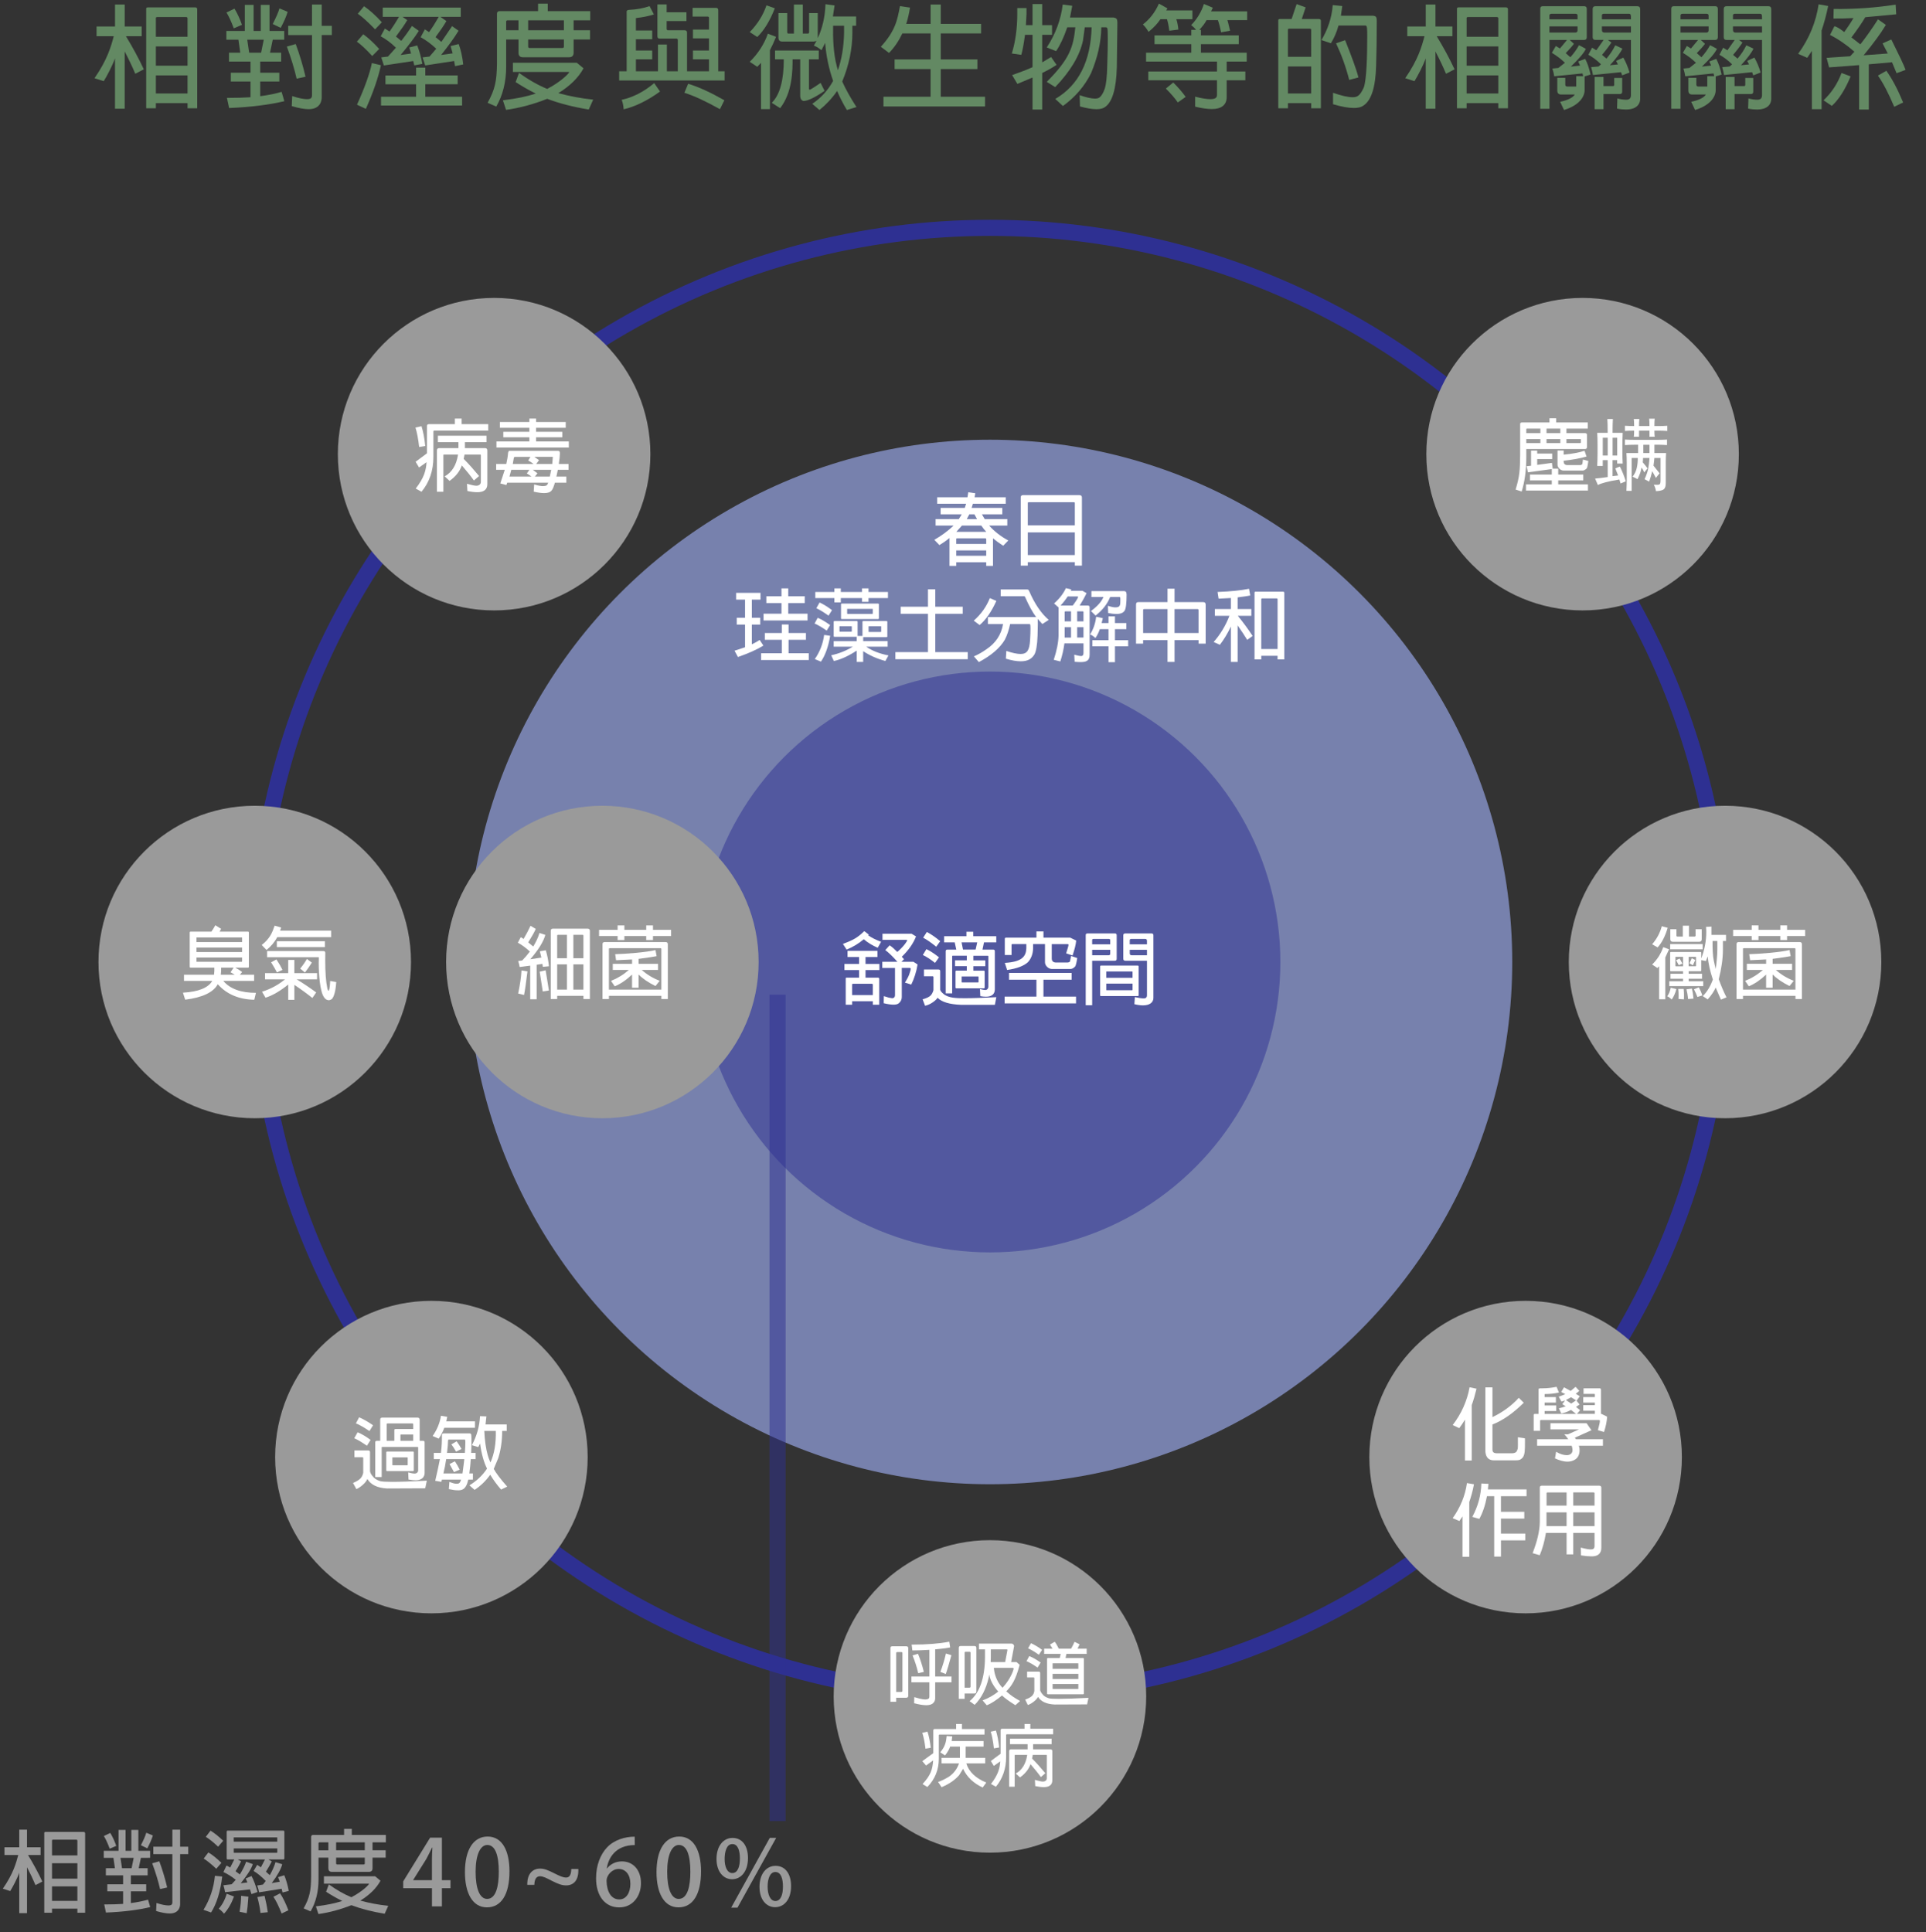
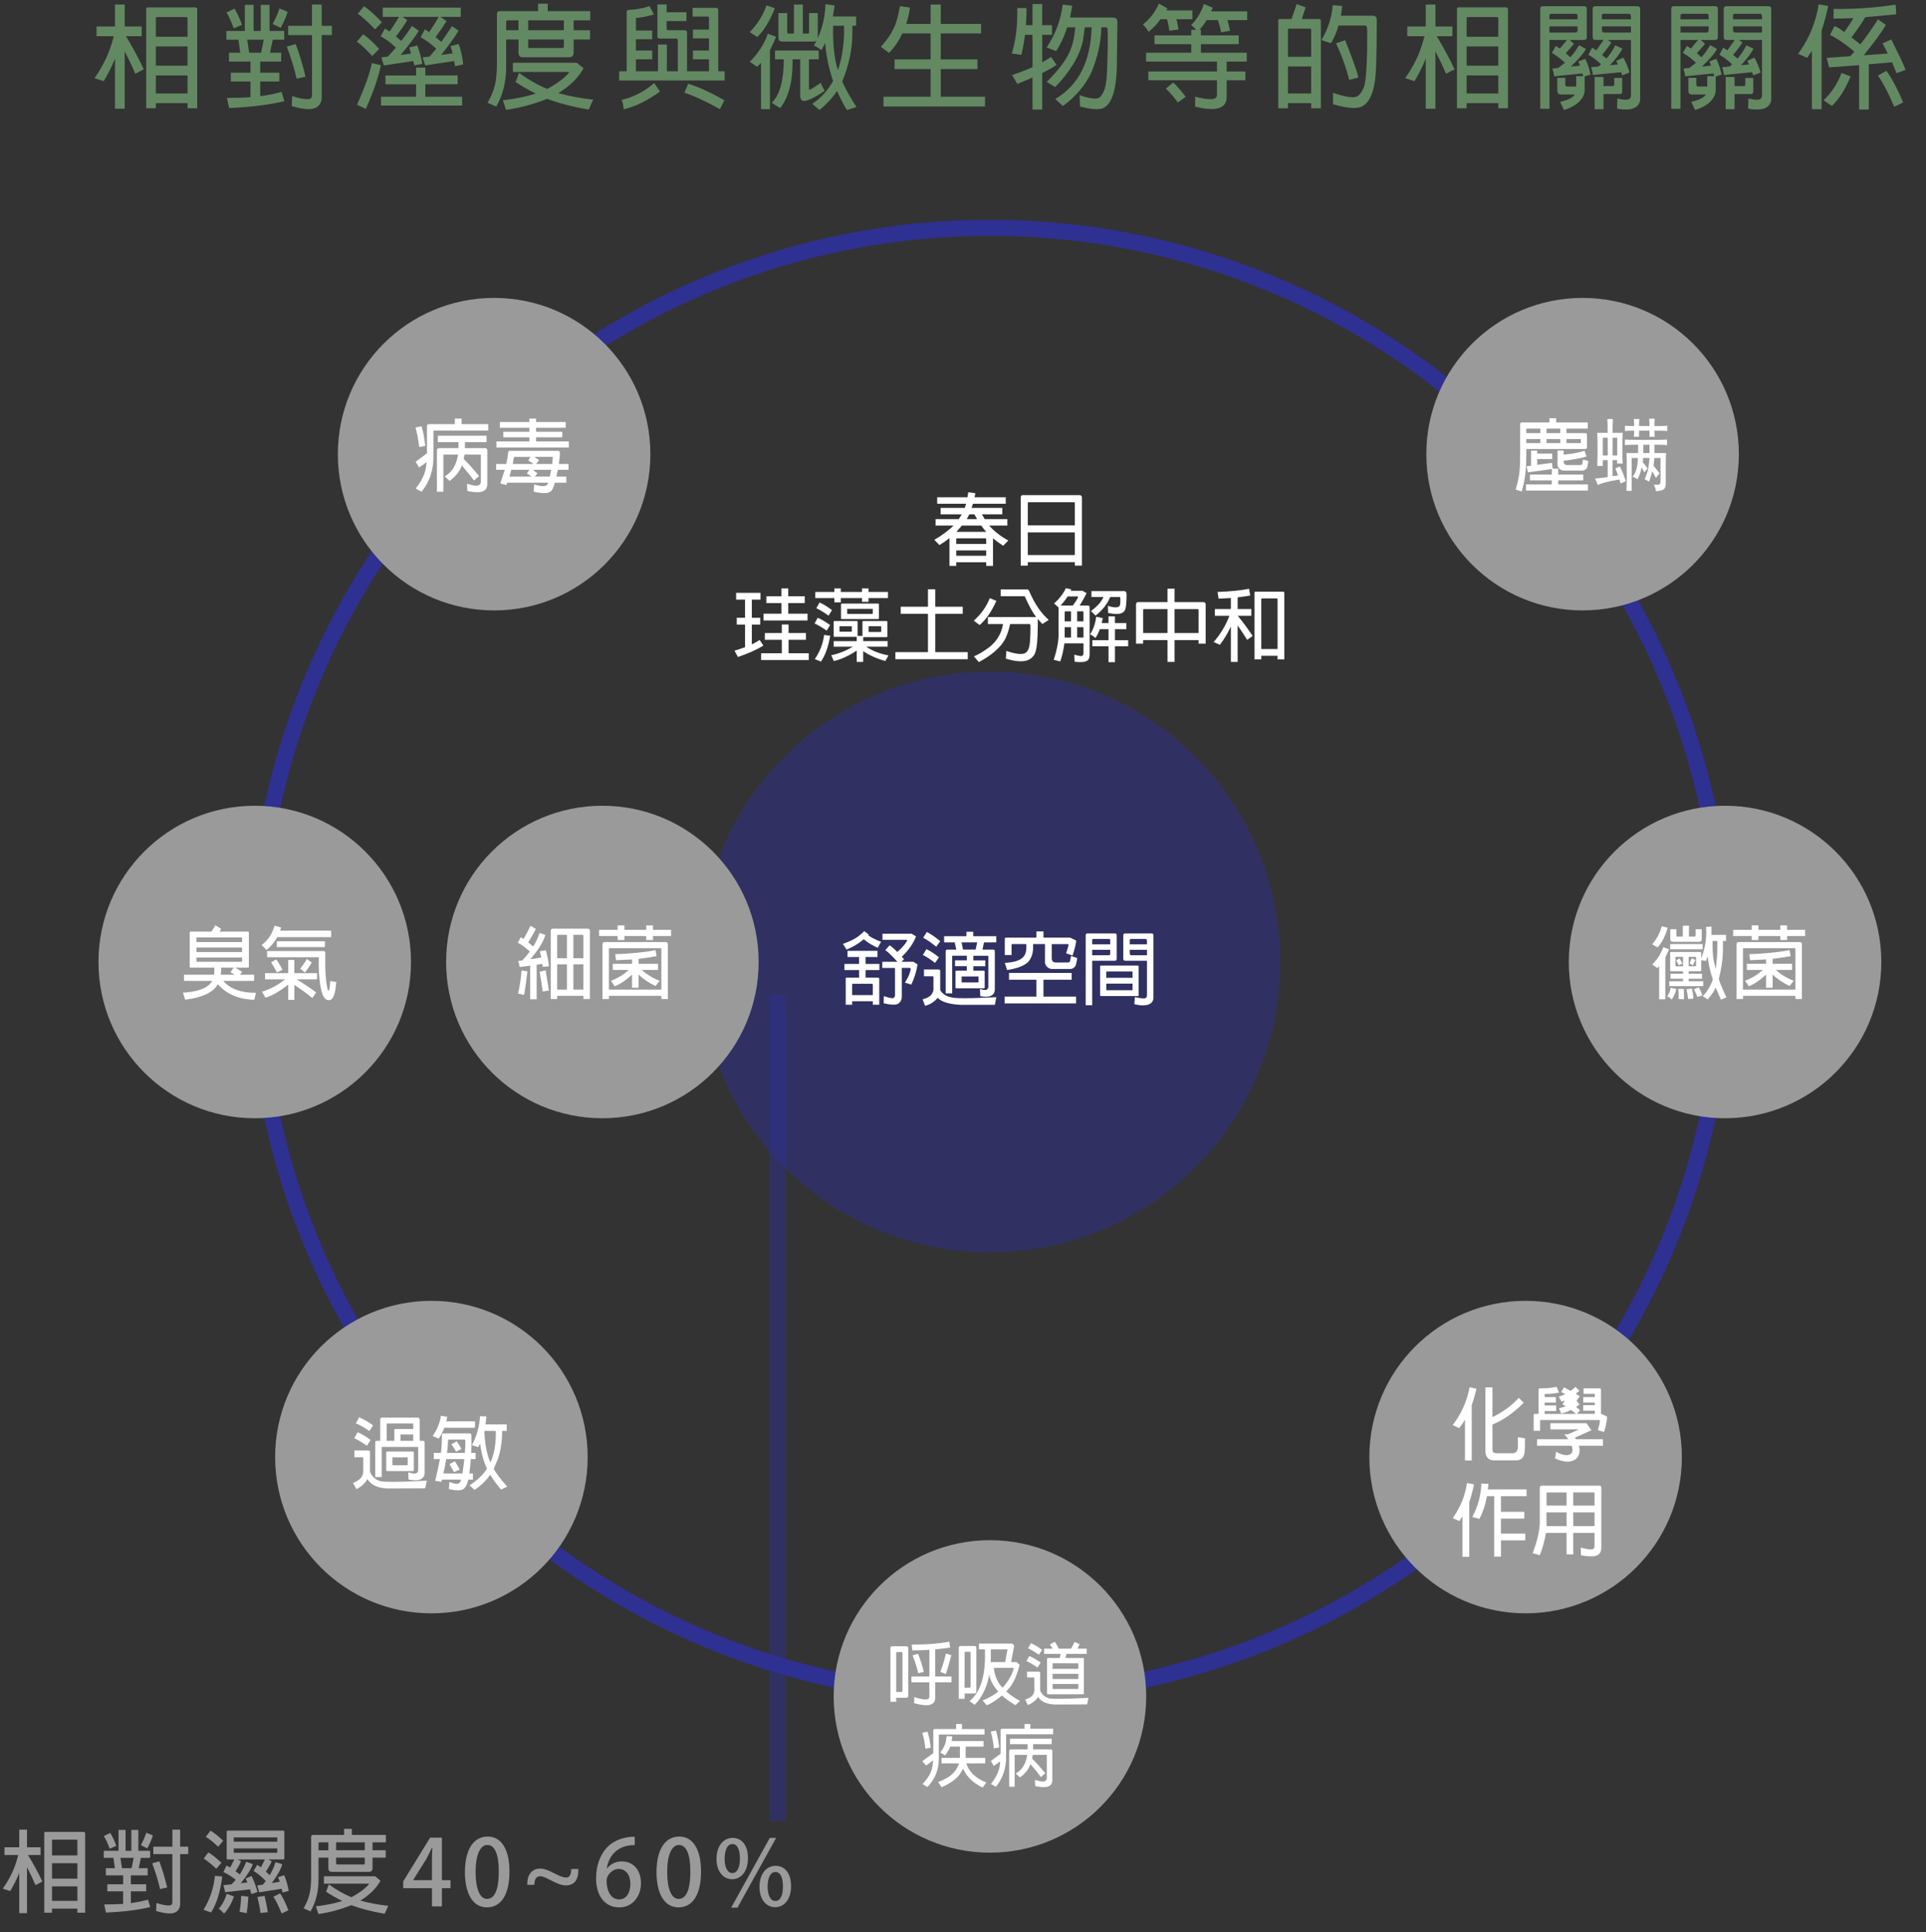
<svg xmlns="http://www.w3.org/2000/svg" version="1.1" x="0px" y="0px" width="119.482px" height="119.875px" viewBox="0 0 119.482 119.875" style="enable-background:new 0 0 119.482 119.875;" xml:space="preserve">
  <rect x="0" y="0" width="119.482" height="119.875" fill="#333333" stroke="none" />
  <style type="text/css">
	.st0{fill:#7781AD;}
	.st1{opacity:0.5;fill:#2E3092;}
	.st2{fill:none;stroke:#2E3092;stroke-miterlimit:10;}
	.st3{fill:#9A9A9A;}
	.st4{fill:#FFFFFF;}
	.st5{fill:#638963;}
	.st6{opacity:0.5;fill:none;stroke:#2E3092;stroke-miterlimit:10;}
	.st7{font-family:'AdobeFanHeitiStd-Bold-B5pc-H';}
	.st8{font-size:4.949px;}
	.st9{font-size:7.071px;}
	.st10{letter-spacing:1;}
	.st11{font-size:5.657px;}
	.st12{font-size:4.242px;}
</style>
  <defs>
</defs>
  <g>
-     <circle class="st0" cx="61.412" cy="59.683" r="32.402" />
    <circle class="st1" cx="61.411" cy="59.683" r="18.018" />
    <circle class="st2" cx="61.412" cy="59.684" r="45.549" />
  </g>
  <circle class="st3" cx="15.803" cy="59.684" r="9.694" />
  <g>
    <path class="st4" d="M14.879,60.475h0.885v0.38h-1.903v0.011c0.416,0.489,1.093,0.731,2.017,0.731l-0.104,0.43   c-0.949-0.02-1.71-0.341-2.264-0.964c-0.272,0.504-0.949,0.825-2.022,0.959l-0.138-0.435c0.964-0.055,1.572-0.302,1.819-0.732   h-1.755v-0.38h1.864l0.02-0.237v-0.203h-1.473c-0.035,0-0.055-0.02-0.055-0.06v-2.12c0-0.035,0.02-0.055,0.055-0.055h1.29   c0.109-0.158,0.188-0.292,0.242-0.396l0.361,0.223L13.624,57.8h1.755c0.04,0,0.06,0.02,0.06,0.055v2.12c0,0.04-0.02,0.06-0.06,0.06   h-0.781c0.163,0.089,0.306,0.183,0.425,0.271L14.879,60.475z M12.19,58.447h2.828v-0.267c0-0.016-0.005-0.021-0.02-0.021h-2.793   c-0.015,0-0.02,0.005-0.015,0.021V58.447z M15.018,59.406H12.19v0.242c-0.005,0.015,0,0.02,0.015,0.024h2.793l0.02-0.024V59.406z    M12.19,59.065h2.828v-0.277H12.19V59.065z M14.301,60.321l0.193-0.287h-0.776v0.203l-0.02,0.237h0.865L14.301,60.321z" />
    <path class="st4" d="M17.199,58.141c-0.168,0.316-0.396,0.583-0.667,0.796l-0.296-0.307c0.504-0.4,0.647-0.751,0.801-1.201   l0.405,0.119l-0.069,0.192h3.169v0.4H17.199z M19.379,61.918c-0.312-0.252-0.682-0.524-1.117-0.815v0.929h-0.381v-0.949   c-0.504,0.405-0.979,0.683-1.409,0.816l-0.218-0.371c0.529-0.163,1.009-0.425,1.424-0.767h-1.236v-0.386h1.438v-0.82h0.381v0.82   h1.409v0.386h-1.266c0.41,0.247,0.815,0.52,1.211,0.811L19.379,61.918z M16.566,59.006h3.476c0.079-0.005,0.139,0.029,0.139,0.108   c-0.005,0.158-0.005,0.312-0.005,0.46c0,0.737,0.04,1.32,0.129,1.74c0.02,0.099,0.049,0.148,0.084,0.153   c0.02,0,0.074-0.128,0.094-0.607l0.376,0.068c-0.035,0.534-0.129,0.881-0.257,1.039c-0.074,0.059-0.143,0.089-0.212,0.089   c-0.114-0.005-0.208-0.064-0.292-0.188c-0.257-0.375-0.326-1.463-0.326-2.115c0-0.1,0.005-0.198,0.005-0.297   c0.005-0.01,0.005-0.02,0.005-0.03c0-0.02-0.01-0.034-0.029-0.039h-3.184V59.006z M17.179,60.331   c-0.069-0.139-0.188-0.352-0.361-0.628l0.331-0.178c0.163,0.247,0.287,0.464,0.376,0.647L17.179,60.331z M17.174,58.397h2.981   v0.361h-2.981V58.397z M18.623,60.094c0.158-0.193,0.302-0.396,0.416-0.599l0.307,0.228c-0.178,0.277-0.327,0.484-0.43,0.613   L18.623,60.094z" />
  </g>
  <g>
    <path class="st5" d="M8.392,4.576C8.215,4.152,7.996,3.693,7.735,3.191v3.554H7.134V3.616C7,4.025,6.611,4.76,6.435,5.036   L5.863,4.853c0.805-1.166,1.024-1.972,1.194-2.607H5.99V1.645h1.145V0.281h0.601v1.363h1.053v0.601H7.812   c0.403,0.664,0.777,1.343,1.109,2.056L8.392,4.576z M9.67,6.399v0.317H9.07v-6.16C9.063,0.493,9.098,0.458,9.169,0.458h2.939   c0.085,0,0.127,0.042,0.127,0.127v6.132h-0.6V6.399H9.67z M9.67,2.28h1.964V1.143c0-0.056-0.028-0.084-0.092-0.084H9.755   c-0.071,0-0.092,0.035-0.085,0.084V2.28z M9.67,4.075h1.964V2.881H9.67V4.075z M11.635,4.676H9.67v1.123h1.964V4.676z" />
    <path class="st5" d="M14.079,6.074c0.572,0,1.06-0.014,1.462-0.042V5.057h-1.222V4.513h1.222V3.82h-1.335V3.27h0.699l-0.113-0.806   h-0.749V1.92h1.145V0.303h0.544V1.92h0.445V0.303h0.544V1.92h0.912v0.544h-0.713l-0.17,0.806h0.692V3.82h-1.3v0.692h1.187v0.544   h-1.187v0.912c0.537-0.071,0.975-0.163,1.328-0.269l0.169,0.579c-0.918,0.219-2.062,0.367-3.426,0.424L14.079,6.074z M14.502,1.758   c-0.155-0.424-0.311-0.756-0.452-0.982l0.495-0.24c0.163,0.262,0.325,0.601,0.466,1.004L14.502,1.758z M15.457,3.27h0.742   l0.163-0.806h-1.024L15.457,3.27z M16.919,1.489c0.198-0.389,0.346-0.714,0.417-0.968l0.509,0.212   c-0.085,0.289-0.233,0.622-0.431,0.996L16.919,1.489z M18.402,4.88c-0.134-0.593-0.339-1.264-0.607-1.992l0.551-0.155   c0.248,0.671,0.452,1.356,0.608,2.027L18.402,4.88z M19.356,2.175h-1.477V1.603h1.477V0.281h0.601v1.321h0.629v0.572h-0.629v3.878   c0,0.163-0.063,0.721-0.805,0.721c-0.276,0-0.622-0.063-1.053-0.19l0.028-0.622c0.41,0.135,0.713,0.191,0.918,0.191   c0.247,0,0.311-0.078,0.311-0.255V2.175z" />
    <path class="st5" d="M23.093,3.475c-0.368-0.403-0.686-0.699-0.954-0.891l0.396-0.459c0.304,0.219,0.636,0.522,0.989,0.911   L23.093,3.475z M22.146,6.498c0.473-1.046,0.784-1.907,0.925-2.586l0.559,0.135c-0.162,0.77-0.474,1.674-0.933,2.706L22.146,6.498z    M23.27,1.821c-0.424-0.438-0.777-0.763-1.074-0.968l0.389-0.467c0.339,0.233,0.713,0.565,1.103,0.996L23.27,1.821z M28.173,3.785   l-1.795,0.275L26.216,3.56l0.431-0.05l0.417-0.487c-0.318-0.297-0.643-0.537-0.969-0.714l0.262-0.487l0.262,0.17   c0.205-0.283,0.402-0.601,0.6-0.947h-2.246l0.29,0.205c-0.148,0.262-0.389,0.601-0.7,1.018l0.332,0.269   c0.234-0.297,0.453-0.601,0.664-0.926l0.424,0.304c-0.261,0.417-0.643,0.911-1.13,1.498l0.65-0.092l-0.113-0.375l0.495-0.127   c0.134,0.347,0.24,0.728,0.317,1.145l-0.501,0.092l-0.064-0.269l-1.822,0.275L23.652,3.56l0.416-0.05l0.494-0.551   c-0.303-0.297-0.621-0.537-0.946-0.707l0.262-0.48l0.29,0.184c0.197-0.275,0.389-0.579,0.586-0.911h-1.01V0.472h4.839v0.572h-1.265   l0.375,0.262c-0.148,0.262-0.375,0.594-0.672,0.996l0.36,0.297l0.664-0.976l0.403,0.283c-0.255,0.424-0.615,0.918-1.082,1.505   l0.715-0.1l-0.128-0.452l0.502-0.127c0.127,0.339,0.226,0.764,0.282,1.265L28.23,4.104L28.173,3.785z M25.813,6.004V5.227h-1.9   V4.683h1.9V4.195h0.572v0.487h2.007v0.544h-2.007v0.777h2.282v0.544h-5.03V6.004H25.813z" />
    <path class="st5" d="M32.164,2.45h-0.763v1.688c0,0.946-0.212,1.78-0.614,2.473L30.25,6.378c0.467-0.841,0.565-1.37,0.58-2.416   V0.854c0-0.106,0.056-0.163,0.154-0.163h2.396V0.225h0.601V0.69h2.635v0.572h-1.031v0.615h1.018V2.45h-1.018V3.27   c0,0.19-0.1,0.282-0.283,0.282h-2.861c-0.184,0-0.275-0.092-0.275-0.282V2.45z M36.523,6.795c-0.988-0.162-1.852-0.389-2.578-0.664   c-0.834,0.332-1.689,0.565-2.551,0.686l-0.197-0.594c0.904-0.113,1.434-0.226,2.041-0.417c-0.467-0.226-0.876-0.474-1.25-0.713   l0.211-0.572c0.594,0.431,1.181,0.763,1.746,0.996c0.932-0.488,1.363-0.996,1.363-1.032c0-0.028-0.05-0.021-0.078-0.021h-3.412   V3.892h3.963l0.418,0.346c-0.318,0.587-0.848,1.103-1.562,1.54c0.672,0.184,1.393,0.325,2.162,0.403L36.523,6.795z M32.164,1.878   V1.263h-0.685c-0.05,0-0.078,0.028-0.078,0.078v0.537H32.164z M34.983,1.878V1.263h-2.218v0.615H34.983z M34.884,2.979   c0.063,0,0.099-0.028,0.099-0.092V2.45h-2.218v0.438c0,0.063,0.035,0.092,0.098,0.092H34.884z" />
    <path class="st5" d="M43.984,4.421V3.68h-0.996V3.136h0.996V2.38h-0.996V1.835h0.996V1.107c0-0.049-0.029-0.077-0.078-0.077h-0.939   V0.486h1.447c0.092,0,0.143,0.049,0.143,0.141v3.794h0.395v0.572H38.41V4.421h0.466V0.747c-0.015-0.077,0.035-0.127,0.142-0.134   c0.48-0.021,0.918-0.106,1.278-0.233l0.269,0.516c-0.318,0.1-0.678,0.177-1.074,0.22c-0.042,0-0.049,0.027-0.042,0.063v0.713h1.011   v0.544h-1.011v0.7h1.011V3.68h-1.011v0.741h1.37v-1.66h0.551v1.66h0.679V2.485c0-0.063-0.035-0.092-0.092-0.092h-1.031   c-0.099,0-0.142-0.042-0.142-0.148V0.274h0.572v0.487h1.229v0.544h-1.229v0.474c0,0.063,0.028,0.099,0.085,0.099h1.031   c0.106,0,0.148,0.049,0.148,0.148v2.395H43.984z M40.945,5.679c-0.77,0.558-1.533,0.933-2.253,1.103   c-0.021-0.248-0.063-0.445-0.128-0.587c0.729-0.162,1.399-0.516,2.021-1.038L40.945,5.679z M44.662,6.773   c-0.883-0.494-1.618-0.833-2.204-1.017l0.233-0.559c0.656,0.198,1.405,0.544,2.246,1.024L44.662,6.773z" />
    <path class="st5" d="M46.512,1.991c0.48-0.495,0.833-1.053,1.038-1.66l0.516,0.184c-0.297,0.763-0.656,1.363-1.088,1.78   L46.512,1.991z M47.211,3.898l-0.233,0.247l-0.466-0.311c0.516-0.509,0.897-1.096,1.124-1.745l0.508,0.197   c-0.127,0.312-0.254,0.587-0.381,0.827v3.659h-0.552V3.898z M49.642,3.68h-0.474c0,0.649,0,2.049-0.771,3.03l-0.521-0.332   c0.521-0.501,0.748-1.448,0.748-2.698h-0.544V3.136h2.713V3.68h-0.607v1.759c-0.007,0.092,0.015,0.113,0.035,0.134   c0.036,0,0.269-0.141,0.686-0.431l0.247,0.495c-0.607,0.416-1.045,0.628-1.314,0.628c-0.042-0.007-0.092-0.042-0.141-0.092   c-0.043-0.084-0.064-0.176-0.057-0.269V3.68z M50.39,6.441c0.537-0.36,0.969-0.833,1.293-1.42c-0.262-0.756-0.43-1.54-0.494-2.359   l-0.227,0.452c-0.176-0.142-0.324-0.233-0.473-0.283l0.162-0.289l-0.155,0.035h-1.971c-0.163,0-0.233-0.085-0.233-0.24V0.811h0.544   v1.188c0,0.063,0.028,0.085,0.085,0.085h0.332V0.281h0.551v1.802h0.305c0.056,0,0.084-0.021,0.084-0.085V0.811h0.537v1.555   c0.283-0.601,0.452-1.307,0.48-2.105l0.564,0.078l-0.105,0.685h1.441v0.572h-0.232v0.432c0,1.003-0.213,2.027-0.629,3.03   c0.225,0.502,0.521,1.024,0.883,1.583l-0.594,0.184c-0.232-0.382-0.432-0.777-0.607-1.18c-0.324,0.466-0.699,0.861-1.096,1.18   L50.39,6.441z M51.683,1.595c-0.014,0.707,0.008,1.689,0.227,2.509l0.07,0.254c0.234-0.678,0.367-1.455,0.383-2.331V1.595H51.683z" />
    <path class="st5" d="M57.73,6.004V4.287h-2.232V3.687h2.232V2.075h-1.752c-0.225,0.474-0.5,0.876-0.826,1.209l-0.508-0.382   c0.875-0.961,1.023-1.618,1.186-2.522l0.623,0.092c-0.057,0.367-0.135,0.707-0.234,1.011h1.512V0.281h0.629v1.201h2.502v0.593   h-2.502v1.611h2.275v0.601h-2.275v1.717h2.748v0.601h-6.301V6.004H57.73z" />
    <path class="st5" d="M62.789,4.661c0.518-0.184,0.941-0.346,1.266-0.494V2.16h-0.467c-0.084,0.601-0.162,1.024-0.232,1.243   l-0.586-0.084c0.219-0.721,0.338-1.54,0.338-2.452V0.5h0.572v0.367L63.644,1.56h0.41V0.253h0.6V1.56h0.609V2.16h-0.609v1.71   l0.553-0.332l0.338,0.487c-0.254,0.17-0.551,0.339-0.891,0.502v2.268h-0.6V4.81l-0.939,0.396L62.789,4.661z M65.466,6.138   c1.441-0.841,2.197-2.324,2.254-4.443h-0.424l-0.113,0.826c-0.205,0.947-0.791,1.915-1.723,2.883l-0.523-0.325   c1.434-1.435,1.646-2.169,1.773-3.384h-0.502c-0.205,0.607-0.438,1.102-0.691,1.477l-0.58-0.227   c0.545-0.833,0.877-1.724,0.99-2.663l0.592,0.077l-0.141,0.729h2.713c0.162,0.042,0.227,0.056,0.227,0.346l-0.035,2.748   C69.248,5.517,69,6.336,68.554,6.64c-0.119,0.092-0.303,0.134-0.537,0.134c-0.268,0-0.607-0.057-1.018-0.169l-0.021-0.7   c0.41,0.142,0.729,0.212,0.947,0.212c0.127,0,0.219-0.021,0.283-0.07c0.119-0.092,0.232-0.269,0.324-0.537   c0.092-0.282,0.143-0.763,0.156-1.413c0.027-0.748,0.035-1.32,0.035-1.716c0-0.389-0.008-0.608-0.035-0.637   c-0.014-0.035-0.043-0.049-0.078-0.049h-0.289c-0.014,0.939-0.234,1.886-0.637,2.847c-0.395,0.799-0.982,1.483-1.744,2.035   L65.466,6.138z" />
    <path class="st5" d="M72.539,1.906c-0.035-0.29-0.086-0.53-0.143-0.714h-0.408c-0.178,0.275-0.432,0.537-0.734,0.784   c-0.121-0.197-0.24-0.354-0.354-0.459c0.416-0.318,0.756-0.749,0.996-1.293l0.529,0.297l-0.078,0.127h1.625v0.544h-0.996   c0.057,0.17,0.1,0.382,0.127,0.643L72.539,1.906z M75.498,4.979h-4.26V4.436h4.26V3.82h-4.4V3.27h2.805v-0.53h-2.281V2.195h2.281   V1.85h0.297c-0.105-0.127-0.213-0.227-0.305-0.29c0.354-0.367,0.629-0.805,0.791-1.313l0.553,0.232L75.13,0.705h2.24v0.544h-1.229   l0.035,0.106l0.133,0.551l-0.557,0.099c-0.064-0.332-0.135-0.586-0.199-0.756h-0.705c-0.092,0.198-0.262,0.402-0.445,0.601h0.098   v0.346h2.346v0.544h-2.346v0.53h2.842V3.82h-1.244v0.615h1.158v0.544h-1.158v1.045c0,0.509-0.361,0.742-0.918,0.742   c-0.283,0-0.623-0.05-1.039-0.148V5.997c0.402,0.105,0.721,0.155,0.939,0.155c0.389,0,0.416-0.142,0.416-0.283V4.979z    M73.068,6.356c-0.176-0.254-0.424-0.544-0.742-0.861l0.459-0.375c0.291,0.29,0.553,0.587,0.771,0.891L73.068,6.356z" />
    <path class="st5" d="M79.9,6.399v0.317h-0.6V1.271c-0.008-0.063,0.027-0.092,0.098-0.092h0.729l0.311-0.926l0.559,0.205   l-0.24,0.721h1.053c0.092,0,0.133,0.035,0.133,0.12v5.418h-0.6V6.399H79.9z M79.9,3.523h1.441V1.856   c0-0.057-0.029-0.077-0.092-0.077h-1.266c-0.062,0-0.092,0.021-0.084,0.077V3.523z M81.341,4.124H79.9v1.675h1.441V4.124z    M83.037,1.581c-0.119,0.438-0.289,0.806-0.473,1.103l-0.586-0.198c0.395-0.664,0.643-1.392,0.699-2.169l0.592,0.057l-0.084,0.601   h2.006c0.164,0.035,0.219,0.049,0.219,0.346c0,1.046-0.014,1.957-0.041,2.77c-0.035,1.336-0.305,2.162-0.799,2.466   c-0.135,0.099-0.332,0.142-0.586,0.142c-0.332,0-0.764-0.078-1.287-0.233V5.757c0.523,0.184,0.934,0.275,1.209,0.275   c0.268,0,0.453-0.057,0.699-0.607c0.178-0.488,0.213-2.007,0.213-3.151c0-0.474,0-0.692-0.107-0.692H83.037z M83.701,4.958   c-0.211-0.819-0.486-1.575-0.818-2.274l0.564-0.191c0.395,0.996,0.686,1.767,0.826,2.311L83.701,4.958z" />
    <path class="st5" d="M89.705,4.576c-0.176-0.424-0.395-0.883-0.656-1.385v3.554h-0.602V3.616c-0.133,0.409-0.521,1.144-0.699,1.42   l-0.572-0.184c0.807-1.166,1.025-1.972,1.195-2.607h-1.068V1.645h1.145V0.281h0.602v1.363h1.053v0.601h-0.975   c0.402,0.664,0.777,1.343,1.109,2.056L89.705,4.576z M90.984,6.399v0.317h-0.6v-6.16c-0.008-0.063,0.027-0.099,0.098-0.099h2.939   c0.084,0,0.127,0.042,0.127,0.127v6.132h-0.6V6.399H90.984z M90.984,2.28h1.965V1.143c0-0.056-0.029-0.084-0.092-0.084h-1.789   c-0.07,0-0.092,0.035-0.084,0.084V2.28z M90.984,4.075h1.965V2.881h-1.965V4.075z M92.949,4.676h-1.965v1.123h1.965V4.676z" />
    <path class="st5" d="M98.283,0.387c0.098,0,0.154,0.05,0.154,0.156v1.772c0,0.106-0.057,0.163-0.162,0.163h-0.896l0.262,0.24   c-0.121,0.162-0.291,0.353-0.51,0.579l0.289,0.254c0.221-0.247,0.396-0.494,0.537-0.748l0.424,0.226   c-0.119,0.262-0.438,0.629-0.932,1.103l0.572-0.063l-0.113-0.255l0.432-0.162c0.133,0.254,0.246,0.579,0.332,0.975l-0.367,0.113   v0.869c0,0.232-0.156,0.868-1.279,1.215l-0.24-0.509c0.467-0.099,0.777-0.247,0.91-0.452h-0.848c-0.162,0-0.24-0.085-0.24-0.247   V4.831h0.496V5.24c0,0.085,0.041,0.128,0.119,0.128h0.559V4.725h0.432l-0.043-0.169l-1.752,0.177   c-0.021-0.142-0.057-0.297-0.113-0.48l0.367-0.036l0.41-0.324c-0.27-0.255-0.537-0.452-0.812-0.615l0.246-0.424l0.256,0.155   l0.438-0.529h-1.088v4.267h-0.572V0.543c0-0.106,0.049-0.156,0.148-0.156H98.283z M96.121,1.199h1.744V0.967   c0-0.071-0.041-0.113-0.127-0.113h-1.482c-0.092,0-0.143,0.042-0.135,0.127V1.199z M97.865,1.638h-1.744V2.02h1.611   c0.084,0,0.133-0.05,0.133-0.142V1.638z M101.179,2.479h-1.428l0.213,0.162c-0.129,0.198-0.318,0.452-0.58,0.763l0.275,0.233   c0.232-0.275,0.416-0.551,0.545-0.826l0.443,0.205c-0.111,0.247-0.373,0.601-0.775,1.031l0.5-0.05l-0.111-0.219l0.443-0.205   c0.143,0.247,0.275,0.551,0.389,0.926l-0.459,0.177l-0.07-0.198L98.82,4.654c-0.021-0.148-0.057-0.304-0.113-0.487l0.465-0.043   L99.32,3.99c-0.254-0.255-0.516-0.445-0.783-0.594l0.232-0.438l0.262,0.162l0.453-0.643h-0.51c-0.113,0-0.17-0.063-0.17-0.177   V0.557c0-0.113,0.057-0.17,0.164-0.17h2.605c0.113,0,0.178,0.057,0.178,0.177v5.581c0,0.191-0.107,0.65-0.883,0.65   c-0.164,0-0.348-0.014-0.553-0.057l0.021-0.629c0.219,0.057,0.402,0.078,0.531,0.078c0.098,0,0.311,0,0.311-0.275V2.479z    M99.476,5.34h0.586c0.051,0,0.078-0.021,0.078-0.078V4.838h0.494v0.854c0,0.092-0.049,0.142-0.141,0.142h-1.018v0.939h-0.551   V4.774h0.551V5.34z M99.376,1.199h1.803c0-0.296,0-0.346-0.162-0.346h-1.514c-0.092,0-0.133,0.042-0.127,0.12V1.199z    M101.179,1.638h-1.803v0.219c0,0.106,0.051,0.163,0.148,0.163h1.654V1.638z" />
    <path class="st5" d="M106.414,0.387c0.098,0,0.154,0.05,0.154,0.156v1.772c0,0.106-0.057,0.163-0.162,0.163h-0.896l0.262,0.24   c-0.121,0.162-0.291,0.353-0.51,0.579l0.289,0.254c0.221-0.247,0.396-0.494,0.537-0.748l0.424,0.226   c-0.119,0.262-0.438,0.629-0.932,1.103l0.572-0.063l-0.113-0.255l0.432-0.162c0.133,0.254,0.246,0.579,0.332,0.975l-0.367,0.113   v0.869c0,0.232-0.156,0.868-1.279,1.215l-0.24-0.509c0.467-0.099,0.777-0.247,0.91-0.452h-0.848c-0.162,0-0.24-0.085-0.24-0.247   V4.831h0.496V5.24c0,0.085,0.041,0.128,0.119,0.128h0.559V4.725h0.432L106.3,4.556l-1.752,0.177   c-0.021-0.142-0.057-0.297-0.113-0.48l0.367-0.036l0.41-0.324c-0.27-0.255-0.537-0.452-0.812-0.615l0.246-0.424l0.256,0.155   l0.438-0.529h-1.088v4.267h-0.572V0.543c0-0.106,0.049-0.156,0.148-0.156H106.414z M104.251,1.199h1.744V0.967   c0-0.071-0.041-0.113-0.127-0.113h-1.482c-0.092,0-0.143,0.042-0.135,0.127V1.199z M105.996,1.638h-1.744V2.02h1.611   c0.084,0,0.133-0.05,0.133-0.142V1.638z M109.31,2.479h-1.428l0.213,0.162c-0.129,0.198-0.318,0.452-0.58,0.763l0.275,0.233   c0.232-0.275,0.416-0.551,0.545-0.826l0.443,0.205c-0.111,0.247-0.373,0.601-0.775,1.031l0.5-0.05l-0.111-0.219l0.443-0.205   c0.143,0.247,0.275,0.551,0.389,0.926l-0.459,0.177l-0.07-0.198l-1.744,0.177c-0.021-0.148-0.057-0.304-0.113-0.487l0.465-0.043   l0.148-0.134c-0.254-0.255-0.516-0.445-0.783-0.594l0.232-0.438l0.262,0.162l0.453-0.643h-0.51c-0.113,0-0.17-0.063-0.17-0.177   V0.557c0-0.113,0.057-0.17,0.164-0.17h2.605c0.113,0,0.178,0.057,0.178,0.177v5.581c0,0.191-0.107,0.65-0.883,0.65   c-0.164,0-0.348-0.014-0.553-0.057l0.021-0.629c0.219,0.057,0.402,0.078,0.531,0.078c0.098,0,0.311,0,0.311-0.275V2.479z    M107.607,5.34h0.586c0.051,0,0.078-0.021,0.078-0.078V4.838h0.494v0.854c0,0.092-0.049,0.142-0.141,0.142h-1.018v0.939h-0.551   V4.774h0.551V5.34z M107.507,1.199h1.803c0-0.296,0-0.346-0.162-0.346h-1.514c-0.092,0-0.133,0.042-0.127,0.12V1.199z    M109.31,1.638h-1.803v0.219c0,0.106,0.051,0.163,0.148,0.163h1.654V1.638z" />
    <path class="st5" d="M112.404,3.156l-0.289,0.432L111.55,3.34c0.684-0.939,1.107-1.971,1.271-3.073l0.592,0.106   c-0.119,0.572-0.26,1.088-0.408,1.519v4.882h-0.602V3.156z M113.125,6.223c0.51-0.48,0.877-1.046,1.117-1.695l0.564,0.212   c-0.346,0.833-0.742,1.448-1.166,1.829L113.125,6.223z M115.33,4.04l-1.859,0.141l-0.154-0.593l1.463-0.1l0.26-0.282   c-0.5-0.438-1.01-0.784-1.512-1.039l0.27-0.536c0.127,0.014,0.338,0.141,0.613,0.36c0.191-0.269,0.389-0.559,0.572-0.869   c-0.443,0.021-0.861,0.035-1.242,0.028l0.014-0.594c1.342,0.015,2.621-0.078,3.844-0.269l0.035,0.601l-1.73,0.162l-0.191,0.021   c-0.197,0.339-0.48,0.749-0.855,1.251l0.553,0.431c0.373-0.48,0.74-0.996,1.094-1.555l0.488,0.347   c-0.311,0.522-0.771,1.145-1.379,1.886l1.498-0.112l-0.324-0.629l0.543-0.24c0.475,0.953,0.777,1.582,0.885,1.886l-0.559,0.205   l-0.283-0.678l-1.441,0.127v2.805h-0.6V4.04z M117.511,6.625c-0.352-0.833-0.691-1.483-1.01-1.936l0.523-0.297   c0.359,0.502,0.707,1.159,1.039,1.964L117.511,6.625z" />
  </g>
  <g>
    <g>
      <path class="st3" d="M2.202,116.955c-0.142-0.339-0.317-0.707-0.526-1.109v2.848H1.194v-2.508    c-0.107,0.328-0.419,0.917-0.561,1.138l-0.458-0.147c0.646-0.934,0.821-1.579,0.957-2.089H0.277v-0.48h0.917v-1.093h0.481v1.093    h0.843v0.48H1.738c0.323,0.532,0.623,1.076,0.889,1.647L2.202,116.955z M3.227,118.416v0.255H2.746v-4.937    c-0.006-0.051,0.022-0.079,0.079-0.079H5.18c0.068,0,0.102,0.034,0.102,0.102v4.914H4.801v-0.255H3.227z M3.227,115.115h1.574    v-0.911c0-0.045-0.023-0.068-0.074-0.068H3.295c-0.057,0-0.074,0.028-0.068,0.068V115.115z M3.227,116.554h1.574v-0.957H3.227    V116.554z M4.801,117.034H3.227v0.9h1.574V117.034z" />
      <path class="st3" d="M6.466,118.155c0.458,0,0.849-0.011,1.171-0.034v-0.78H6.658v-0.437h0.979v-0.555h-1.07v-0.441h0.561    l-0.091-0.646h-0.6v-0.436h0.917v-1.297H7.79v1.297h0.357v-1.297h0.436v1.297h0.73v0.436H8.741l-0.136,0.646H9.16v0.441H8.119    v0.555H9.07v0.437H8.119v0.729c0.43-0.057,0.781-0.13,1.064-0.215l0.136,0.464c-0.736,0.176-1.653,0.295-2.746,0.34L6.466,118.155    z M6.805,114.696c-0.125-0.339-0.249-0.605-0.362-0.786l0.396-0.192c0.13,0.209,0.26,0.48,0.374,0.804L6.805,114.696z     M7.569,115.908h0.595l0.13-0.646H7.473L7.569,115.908z M8.741,114.481c0.159-0.312,0.277-0.571,0.334-0.775l0.408,0.17    c-0.068,0.232-0.187,0.498-0.345,0.798L8.741,114.481z M9.93,117.199c-0.107-0.476-0.272-1.014-0.487-1.597l0.441-0.125    c0.198,0.538,0.362,1.087,0.487,1.625L9.93,117.199z M10.694,115.03H9.511v-0.458h1.183v-1.059h0.481v1.059h0.503v0.458h-0.503    v3.108c0,0.13-0.051,0.577-0.646,0.577c-0.221,0-0.498-0.051-0.844-0.152l0.023-0.498c0.328,0.107,0.572,0.152,0.736,0.152    c0.198,0,0.249-0.062,0.249-0.204V115.03z" />
      <path class="st3" d="M12.625,118.489c0.396-0.646,0.634-1.347,0.708-2.111l0.453,0.045c-0.113,0.94-0.346,1.688-0.691,2.23    L12.625,118.489z M13.418,115.942c-0.3-0.283-0.566-0.498-0.781-0.635l0.289-0.379c0.25,0.147,0.515,0.362,0.81,0.646    L13.418,115.942z M13.531,114.572c-0.3-0.283-0.555-0.487-0.764-0.611l0.294-0.385c0.238,0.146,0.504,0.356,0.787,0.628    L13.531,114.572z M14.516,117.663c-0.158,0.43-0.362,0.793-0.617,1.064c-0.113-0.136-0.227-0.238-0.329-0.306    c0.221-0.249,0.391-0.566,0.493-0.929L14.516,117.663z M17.471,117.182l-1.398,0.221c-0.023-0.124-0.062-0.271-0.119-0.424    l0.357-0.057l0.175-0.222c-0.249-0.26-0.498-0.47-0.753-0.622l0.221-0.38l0.232,0.153l0.25-0.487h-1.687l0.209,0.113    c-0.074,0.159-0.181,0.362-0.346,0.617l0.266,0.198c0.17-0.271,0.306-0.532,0.391-0.787l0.414,0.147    c-0.085,0.283-0.34,0.685-0.748,1.188l0.414-0.051l-0.108-0.243l0.362-0.153c0.142,0.261,0.261,0.595,0.374,0.991l-0.379,0.13    l-0.091-0.294l-1.545,0.175c-0.017-0.124-0.051-0.271-0.102-0.43l0.51-0.062l0.255-0.277c-0.255-0.204-0.51-0.362-0.765-0.481    l0.187-0.396c0.028,0,0.102,0.039,0.232,0.118l0.255-0.504H14.12c-0.034,0-0.057-0.022-0.057-0.067v-1.659    c0-0.039,0.022-0.062,0.057-0.062h3.453c0.045,0,0.068,0.022,0.068,0.062v1.659c0,0.045-0.022,0.067-0.068,0.067H16.65    l0.209,0.119c-0.079,0.164-0.198,0.38-0.362,0.64l0.238,0.215c0.164-0.277,0.277-0.543,0.356-0.804l0.419,0.125    c-0.079,0.306-0.3,0.702-0.651,1.172l0.498-0.085l-0.107-0.283l0.385-0.119c0.108,0.261,0.204,0.578,0.278,0.969l-0.385,0.102    L17.471,117.182z M14.5,114.261h2.7v-0.255l-0.023-0.011h-2.661c-0.017,0-0.022,0.005-0.017,0.011V114.261z M17.2,114.68h-2.7    v0.249l0.017,0.022h2.661l0.023-0.022V114.68z M14.862,118.608c0.062-0.362,0.096-0.696,0.096-0.99l0.453,0.057    c-0.034,0.492-0.074,0.832-0.107,1.024L14.862,118.608z M16.158,118.682c-0.028-0.288-0.097-0.622-0.193-0.984l0.447-0.079    c0.08,0.328,0.153,0.668,0.198,1.019L16.158,118.682z M17.471,118.716c-0.181-0.453-0.345-0.792-0.509-1.036l0.413-0.215    c0.181,0.271,0.351,0.623,0.515,1.053L17.471,118.716z" />
      <path class="st3" d="M20.371,115.251H19.76v1.354c0,0.759-0.17,1.427-0.493,1.981l-0.43-0.187    c0.374-0.674,0.453-1.099,0.464-1.937v-2.491c0-0.085,0.045-0.13,0.125-0.13h1.919v-0.374h0.481v0.374h2.111v0.459h-0.826v0.492    h0.815v0.458h-0.815v0.657c0,0.152-0.079,0.227-0.227,0.227h-2.292c-0.147,0-0.221-0.074-0.221-0.227V115.251z M23.864,118.733    c-0.792-0.131-1.483-0.312-2.066-0.532c-0.668,0.266-1.353,0.452-2.043,0.549l-0.159-0.476c0.725-0.091,1.149-0.182,1.636-0.334    c-0.374-0.182-0.702-0.379-1.002-0.572l0.17-0.458c0.476,0.346,0.945,0.611,1.398,0.798c0.748-0.391,1.093-0.798,1.093-0.826    c0-0.022-0.04-0.017-0.062-0.017h-2.734v-0.459h3.176l0.333,0.277c-0.254,0.47-0.679,0.883-1.25,1.234    c0.538,0.147,1.116,0.26,1.732,0.322L23.864,118.733z M20.371,114.793v-0.492h-0.549c-0.04,0-0.062,0.022-0.062,0.062v0.431    H20.371z M22.63,114.793v-0.492h-1.778v0.492H22.63z M22.55,115.676c0.051,0,0.08-0.022,0.08-0.073v-0.352h-1.778v0.352    c0,0.051,0.028,0.073,0.08,0.073H22.55z" />
      <path class="st3" d="M27.414,118.274h-0.617v-1.127h-1.783v-0.424l1.67-2.712h0.73v2.638h0.533v0.498h-0.533V118.274z     M25.63,116.649h1.166v-1.279c0-0.243,0.012-0.498,0.029-0.741h-0.023c-0.13,0.271-0.237,0.481-0.356,0.707l-0.815,1.303V116.649z    " />
      <path class="st3" d="M28.843,116.151c0-1.393,0.526-2.208,1.41-2.208c0.899,0,1.353,0.872,1.353,2.163    c0,1.443-0.521,2.23-1.398,2.23C29.319,118.337,28.843,117.459,28.843,116.151z M30.943,116.129c0-1.014-0.215-1.664-0.713-1.664    c-0.43,0-0.725,0.6-0.725,1.664c0,1.059,0.261,1.682,0.713,1.682C30.773,117.811,30.943,117.012,30.943,116.129z" />
      <path class="st3" d="M35.876,115.953c0.035,0.736-0.322,1.02-0.752,1.02c-0.267,0-0.493-0.085-0.9-0.289    c-0.307-0.158-0.521-0.277-0.725-0.277c-0.209,0-0.34,0.153-0.352,0.532h-0.436c-0.018-0.685,0.334-1.008,0.793-1.008    c0.271,0,0.492,0.097,0.889,0.295c0.316,0.158,0.526,0.26,0.73,0.26c0.209,0,0.311-0.181,0.316-0.532H35.876z" />
      <path class="st3" d="M37.651,115.925c0.198-0.249,0.515-0.441,0.929-0.441c0.685,0,1.184,0.516,1.184,1.354    c0,0.792-0.504,1.5-1.348,1.5c-0.906,0-1.438-0.742-1.438-1.801c0-0.832,0.277-1.494,0.685-1.925    c0.442-0.464,1.11-0.662,1.711-0.662l0.005,0.521c-1.212,0-1.647,0.827-1.737,1.455H37.651z M39.106,116.876    c0-0.555-0.283-0.923-0.73-0.923c-0.38,0-0.747,0.356-0.747,0.742c0.012,0.668,0.289,1.148,0.787,1.148    C38.845,117.844,39.106,117.437,39.106,116.876z" />
      <path class="st3" d="M40.728,116.151c0-1.393,0.525-2.208,1.409-2.208c0.899,0,1.353,0.872,1.353,2.163    c0,1.443-0.521,2.23-1.398,2.23C41.203,118.337,40.728,117.459,40.728,116.151z M42.828,116.129c0-1.014-0.215-1.664-0.713-1.664    c-0.431,0-0.725,0.6-0.725,1.664c0,1.059,0.26,1.682,0.713,1.682C42.658,117.811,42.828,117.012,42.828,116.129z" />
      <path class="st3" d="M46.402,115.274c0,0.877-0.469,1.318-0.984,1.318c-0.537,0-0.968-0.464-0.968-1.262    c0-0.805,0.431-1.303,0.991-1.303C46.063,114.028,46.402,114.544,46.402,115.274z M44.953,115.336    c0,0.481,0.159,0.872,0.477,0.872c0.334,0,0.47-0.396,0.47-0.905c0-0.476-0.119-0.895-0.47-0.895    C45.066,114.408,44.953,114.912,44.953,115.336z M45.751,118.354h-0.391l2.395-4.33h0.396L45.751,118.354z M49.075,117.012    c0,0.878-0.464,1.313-0.991,1.313c-0.537,0-0.968-0.458-0.968-1.263c0-0.804,0.425-1.302,0.997-1.302    C48.735,115.761,49.075,116.282,49.075,117.012z M47.62,117.046c0,0.498,0.164,0.895,0.481,0.895c0.334,0,0.47-0.391,0.47-0.9    c0-0.476-0.119-0.899-0.47-0.899C47.75,116.141,47.62,116.604,47.62,117.046z" />
    </g>
  </g>
  <circle class="st3" cx="98.178" cy="28.177" r="9.694" />
  <circle class="st3" cx="107.016" cy="59.684" r="9.694" />
  <circle class="st3" cx="61.412" cy="105.249" r="9.694" />
  <circle class="st3" cx="26.763" cy="90.4" r="9.694" />
  <circle class="st3" cx="37.369" cy="59.684" r="9.694" />
  <circle class="st3" cx="30.653" cy="28.177" r="9.694" />
  <circle class="st3" cx="94.643" cy="90.4" r="9.694" />
  <g>
    <path class="st4" d="M54.451,58.801c-0.326-0.139-0.617-0.316-0.865-0.529c-0.32,0.272-0.682,0.489-1.066,0.643l-0.229-0.355   c0.662-0.242,0.925-0.4,1.325-0.791l0.286,0.218l-0.044,0.039c0.213,0.153,0.485,0.287,0.802,0.405L54.451,58.801z M52.865,62.118   v0.218h-0.4v-1.622c-0.006-0.039,0.02-0.06,0.064-0.06h0.766v-0.47h-0.91v-0.38h0.91v-0.431h-0.717v-0.381h1.859v0.381h-0.742   v0.431h0.86v0.38h-0.86v0.47h0.762c0.059,0,0.089,0.03,0.089,0.079v1.603h-0.4v-0.218H52.865z M52.865,61.737h1.28V61.09   c0-0.034-0.021-0.055-0.06-0.055h-1.162c-0.049,0-0.064,0.025-0.059,0.06V61.737z M55.525,60.052h-0.791v-0.381h0.938   c-0.282-0.321-0.534-0.563-0.751-0.727l0.271-0.297c0.153,0.108,0.312,0.247,0.475,0.415c0.475-0.415,0.613-0.702,0.613-0.717   c0-0.024-0.02-0.034-0.06-0.034h-1.474v-0.381h1.805l0.277,0.168c-0.178,0.455-0.48,0.875-0.885,1.261l0.139,0.153l-0.158,0.158   h0.74l0.258,0.168c-0.074,0.465-0.213,0.885-0.391,1.246l-0.391-0.119c0.129-0.212,0.218-0.38,0.262-0.504   c0.061-0.173,0.094-0.292,0.094-0.355c0-0.035,0-0.035-0.049-0.055h-0.504v1.795c0,0.183-0.08,0.326-0.223,0.425   c-0.064,0.039-0.164,0.06-0.292,0.06c-0.158,0-0.36-0.03-0.608-0.09l0.01-0.439l0.312,0.094l0.207,0.035   c0.039,0.005,0.174-0.021,0.174-0.193V60.052z" />
    <path class="st4" d="M57.236,61.999c0.246-0.068,0.42-0.152,0.508-0.247c0.074-0.084,0.129-0.192,0.164-0.321V60.62   c0-0.034-0.02-0.05-0.055-0.05H57.32v-0.42h0.898c0.074,0,0.109,0.034,0.109,0.104v1.152c0.02,0.079,0.084,0.158,0.193,0.247   c0.307,0.277,0.836,0.277,1.354,0.277c0.475,0,1.117-0.025,1.934-0.064l-0.09,0.475h-2.08c-0.732-0.025-1.23-0.178-1.473-0.44   c-0.086,0.153-0.441,0.431-0.777,0.499L57.236,61.999z M58.007,59.74c-0.297-0.232-0.549-0.396-0.758-0.489l0.223-0.366   c0.238,0.114,0.494,0.282,0.781,0.509L58.007,59.74z M58.08,58.736c-0.32-0.257-0.588-0.444-0.811-0.559l0.229-0.355   c0.246,0.128,0.529,0.316,0.83,0.573L58.08,58.736z M61.085,61.258c0,0.04-0.02,0.06-0.059,0.06h-1.695   c-0.035,0-0.055-0.02-0.055-0.06v-0.983c0-0.035,0.02-0.055,0.055-0.055h0.646v-0.277h-0.73v-0.36h0.73v-0.287h-0.879   c-0.02,0-0.029,0.01-0.029,0.03v2.304h-0.4v-2.615c0-0.064,0.033-0.1,0.094-0.1h0.562l-0.098-0.449H58.57v-0.381h1.385v-0.277h0.42   v0.277h1.43v0.381h-0.762l-0.094,0.449h0.666c0.064,0,0.1,0.035,0.1,0.1v2.368c0,0.316-0.223,0.454-0.549,0.454   c-0.104,0-0.217-0.01-0.352-0.034l-0.02-0.445c0.139,0.04,0.248,0.064,0.322,0.064c0.148,0,0.197-0.123,0.197-0.197v-1.898   c0-0.021-0.01-0.03-0.035-0.03h-0.895v0.287h0.742v0.36h-0.742v0.277h0.643c0.039,0,0.059,0.02,0.059,0.055V61.258z M59.742,58.914   h0.781l0.1-0.449h-0.971L59.742,58.914z M60.685,60.581h-1.012c-0.016,0-0.021,0.005-0.016,0.015v0.336l0.016,0.02h1.012   l0.021-0.02v-0.336L60.685,60.581z" />
    <path class="st4" d="M64.296,61.831v-1.048h-1.701v-0.42h3.887v0.42h-1.75v1.048h2.021v0.421h-4.43v-0.421H64.296z M64.826,58.573   h-0.736v0.262c-0.01,0.356-0.125,0.648-0.326,0.865c-0.258,0.232-0.688,0.396-1.287,0.479l-0.143-0.439   c1.059-0.064,1.314-0.391,1.336-0.905v-0.262h-0.877c-0.023,0-0.039,0.015-0.039,0.04v0.638h-0.42v-1.004   c0-0.05,0.025-0.074,0.08-0.074h1.883v-0.386h0.436v0.386h1.66l0.371,0.183c-0.025,0.258-0.104,0.563-0.227,0.925l-0.396-0.134   c0.09-0.291,0.145-0.475,0.145-0.523c0-0.035-0.021-0.05-0.055-0.05h-0.984v0.905c0,0.063,0.025,0.222,0.232,0.237h0.756   c0.039,0,0.08-0.016,0.125-0.04l0.023-0.05l0.061-0.316l0.385,0.129c-0.049,0.316-0.1,0.489-0.129,0.52   c-0.098,0.108-0.193,0.158-0.291,0.158h-1.172c-0.197-0.01-0.41-0.198-0.41-0.416V58.573z" />
    <path class="st4" d="M69.162,57.911c0.078,0,0.113,0.039,0.113,0.113v1.459c0,0.084-0.035,0.123-0.119,0.123h-1.402v2.759h-0.4   V58.02c0-0.074,0.033-0.108,0.104-0.108H69.162z M67.753,58.588h1.121v-0.247c0-0.06-0.029-0.089-0.088-0.089h-0.945   c-0.064,0-0.094,0.034-0.088,0.094V58.588z M68.875,58.93h-1.121v0.336h1.023c0.068,0,0.098-0.035,0.098-0.104V58.93z    M70.64,61.742c0,0.035-0.02,0.055-0.061,0.055h-2.277c-0.035,0-0.055-0.02-0.055-0.055v-1.779c0-0.035,0.02-0.055,0.055-0.055   h2.277c0.041,0,0.061,0.02,0.061,0.055V61.742z M68.632,60.665h1.627v-0.376l-0.02-0.015h-1.598c-0.01,0-0.014,0.005-0.01,0.015   V60.665z M70.259,61.025h-1.627v0.391l0.01,0.02h1.598l0.02-0.02V61.025z M71.154,59.606H69.81c-0.084,0-0.125-0.044-0.125-0.128   v-1.449c0-0.079,0.041-0.118,0.125-0.118h1.621c0.084,0,0.123,0.039,0.123,0.118v3.881c0,0.268-0.213,0.465-0.648,0.465   c-0.152,0-0.33-0.024-0.533-0.074l0.029-0.439c0.238,0.054,0.42,0.079,0.539,0.079c0.07,0,0.213,0,0.213-0.193V59.606z    M70.085,58.588h1.068v-0.222c0-0.074-0.039-0.114-0.113-0.114h-0.861c-0.064,0-0.094,0.029-0.094,0.094V58.588z M71.154,58.93   h-1.068v0.217c0,0.079,0.041,0.119,0.115,0.119h0.953V58.93z" />
  </g>
  <g>
    <path class="st4" d="M59.322,34.881v0.228h-0.42v-1.73c-0.223,0.183-0.432,0.326-0.623,0.439l-0.316-0.326   c0.455-0.262,0.859-0.563,1.195-0.885h-1.117v-0.4h1.439l0.184-0.297h-1.311v-0.4h1.498l0.084-0.257H58.14v-0.4h1.879l0.049-0.312   l0.436,0.06l-0.045,0.252h1.934v0.4h-2.037l-0.08,0.257h1.904v0.4h-1.266l0.174,0.297h1.402v0.4h-1.127   c0.312,0.351,0.707,0.667,1.188,0.925l-0.316,0.326c-0.229-0.144-0.436-0.297-0.633-0.46v1.711h-0.42v-0.228H59.322z    M59.322,33.748h1.859v-0.291c0-0.04-0.021-0.06-0.064-0.06H59.38c-0.049,0-0.064,0.024-0.059,0.06V33.748z M61.181,34.149h-1.859   v0.331h1.859V34.149z M59.326,32.997h1.859c-0.094-0.099-0.203-0.228-0.311-0.391h-1.197L59.326,32.997z M60.613,32.206   l-0.164-0.297h-0.316l-0.158,0.297H60.613z" />
    <path class="st4" d="M63.761,34.876v0.217h-0.439v-4.227c0-0.099,0.045-0.148,0.148-0.148h3.49c0.109,0,0.158,0.055,0.158,0.153   v4.222h-0.439v-0.217H63.761z M66.679,31.217c0-0.039-0.021-0.059-0.064-0.059h-2.793c-0.051,0-0.064,0.024-0.061,0.059v1.375   h2.918V31.217z M63.761,34.436h2.918v-1.404h-2.918V34.436z" />
    <path class="st4" d="M46.22,40.157v-1.408h-0.514v-0.421h0.514v-1.127h-0.553v-0.42h1.512v0.42h-0.538v1.127h0.519v0.421h-0.519   v1.226c0.198-0.094,0.356-0.183,0.484-0.271l0.232,0.351c-0.381,0.237-0.909,0.475-1.577,0.707l-0.213-0.391L46.22,40.157z    M48.5,40.528v-0.836h-1.053v-0.42H48.5v-0.529h0.42v0.529h1.078v0.42h-1.078v0.836h1.252v0.42h-2.957v-0.42H48.5z M48.48,38.076   v-0.662h-0.939v-0.421h0.939v-0.489h0.42v0.489h1.023v0.421H48.9v0.662h1.197v0.42h-2.729v-0.42H48.48z" />
    <path class="st4" d="M51.285,39.124c-0.297-0.207-0.549-0.355-0.752-0.439l0.193-0.356c0.232,0.094,0.484,0.247,0.771,0.45   L51.285,39.124z M50.547,40.89c0.312-0.445,0.509-0.949,0.579-1.498l0.375,0.054c-0.113,0.678-0.307,1.217-0.573,1.603   L50.547,40.89z M53.474,37.107H52.16v0.267h-0.4v-0.267h-1.182v-0.381h1.182v-0.223h0.4v0.223h1.314v-0.223h0.406v0.223h1.205   v0.381H53.88v0.232h-0.406V37.107z M51.398,38.195c-0.302-0.213-0.554-0.371-0.756-0.46l0.202-0.356   c0.232,0.104,0.489,0.263,0.771,0.475L51.398,38.195z M54.927,41.008c-0.509-0.134-0.973-0.341-1.379-0.608v0.668h-0.4v-0.702   c-0.533,0.346-1.014,0.563-1.419,0.643l-0.163-0.355c0.47-0.1,0.92-0.277,1.34-0.534h-1.187v-0.341h1.429V39.51h-1.379   c-0.035,0-0.05-0.02-0.05-0.054V38.58c0-0.034,0.015-0.049,0.05-0.049h1.379c0.035,0,0.055,0.015,0.055,0.049v0.876h0.301V38.58   c0-0.034,0.016-0.049,0.05-0.049h1.438c0.035,0,0.055,0.015,0.055,0.049v0.896c0,0.034-0.02,0.054-0.055,0.054h-1.443v0.248h1.518   v0.341h-1.33c0.352,0.252,0.811,0.435,1.38,0.544L54.927,41.008z M52.822,38.853h-0.727c-0.016,0-0.02,0.005-0.016,0.015v0.302   l0.016,0.02h0.727l0.02-0.02v-0.302L52.822,38.853z M54.523,38.358c0,0.034-0.021,0.049-0.05,0.049h-2.249   c-0.035,0-0.051-0.015-0.051-0.049v-0.86c0-0.035,0.016-0.05,0.051-0.05h2.249c0.029,0,0.05,0.015,0.05,0.05V38.358z    M54.123,37.774H52.57c-0.016,0-0.02,0.005-0.016,0.01v0.282l0.016,0.02h1.553l0.02-0.02v-0.282L54.123,37.774z M54.646,38.853   H53.9c-0.016,0-0.02,0.005-0.016,0.015v0.321l0.016,0.02h0.746l0.02-0.02v-0.321L54.646,38.853z" />
    <path class="st4" d="M57.568,40.459v-2.378h-1.69v-0.439h1.69v-1.083h0.455v1.083h1.701v0.439h-1.701v2.378h2.012v0.44h-4.488   v-0.44H57.568z" />
    <path class="st4" d="M60.408,38.507c0.449-0.396,0.785-0.865,0.998-1.399l0.404,0.173c-0.305,0.678-0.656,1.177-1.037,1.498   L60.408,38.507z M64.373,38.397c0.004,0.055,0.01,0.158,0.01,0.312c0,0.178-0.006,0.415-0.016,0.722   c-0.02,0.604-0.094,0.999-0.197,1.177c-0.178,0.287-0.439,0.42-0.846,0.42c-0.258,0-0.568-0.054-0.924-0.163l0.029-0.479   c0.371,0.124,0.668,0.188,0.885,0.188c0.416,0,0.549-0.248,0.588-0.851c0.02-0.316,0.025-0.559,0.025-0.722   c0-0.153-0.006-0.242-0.02-0.268l-0.045-0.015h-1.197c-0.078,0.366-0.188,0.697-0.33,0.974c-0.297,0.505-0.836,0.975-1.611,1.385   l-0.307-0.355c0.271-0.114,0.527-0.263,0.775-0.44c0.574-0.381,0.924-0.905,1.033-1.562h-0.939v-0.439h2.941l0.055,0.01   c-0.217-0.287-0.449-0.707-0.691-1.256c-0.01-0.03-0.029-0.045-0.07-0.045h-1.443v-0.42h1.643c0.053,0,0.088,0.029,0.117,0.084   c0.342,0.801,0.752,1.404,1.221,1.805l-0.395,0.257L64.373,38.397z" />
    <path class="st4" d="M66.033,39.915c-0.053,0.405-0.143,0.781-0.256,1.123l-0.406-0.104c0.184-0.559,0.287-1.067,0.297-1.503   v-1.745l-0.277-0.247c0.326-0.287,0.578-0.613,0.732-0.949l0.336,0.079l-0.029,0.084h0.721l0.254,0.148   c-0.119,0.252-0.264,0.509-0.426,0.767h0.504c0.074,0,0.113,0.034,0.113,0.113v2.932c0,0.41-0.236,0.465-0.594,0.465   c-0.098,0-0.211-0.01-0.336-0.02l-0.023-0.44c0.152,0.045,0.34,0.084,0.43,0.084c0.139,0,0.143-0.144,0.143-0.207v-0.579H66.033z    M66.236,37.003c-0.109,0.169-0.256,0.361-0.439,0.564h0.752c0.123-0.158,0.33-0.45,0.33-0.534c0-0.02-0.01-0.03-0.023-0.03H66.236   z M66.443,38.551v-0.623h-0.346c-0.033,0-0.049,0.015-0.049,0.05v0.573H66.443z M66.443,39.555v-0.643h-0.395v0.643H66.443z    M66.824,37.928v0.623h0.391v-0.578c0-0.03-0.014-0.045-0.049-0.045H66.824z M66.824,38.912v0.643h0.391v-0.643H66.824z    M68.767,40.099h-1.004v-0.381h1.004v-0.683h-0.539c-0.064,0.188-0.152,0.376-0.271,0.549c-0.119-0.113-0.232-0.183-0.332-0.223   c0.203-0.321,0.332-0.691,0.377-1.098l0.414,0.09l-0.074,0.301h0.426v-0.415h0.4v0.415h0.707v0.381h-0.707v0.683h0.82v0.381h-0.82   v0.983h-0.4V40.099z M67.679,37.908c0.387-0.282,0.648-0.568,0.777-0.87h-0.748v-0.366h2.037l0.074,0.021l0.051,0.054l0.02,0.134   c0,0.559-0.045,0.899-0.129,1.019c-0.07,0.094-0.197,0.192-0.51,0.192c-0.143,0-0.311-0.02-0.504-0.059l-0.016-0.45   c0.184,0.064,0.342,0.099,0.465,0.099c0.307,0,0.307-0.144,0.307-0.465c0-0.144,0-0.178-0.059-0.178h-0.574   c-0.172,0.435-0.479,0.82-0.904,1.152L67.679,37.908z" />
    <path class="st4" d="M70.914,39.713v0.218h-0.439v-2.428c0-0.104,0.049-0.148,0.148-0.148h1.805v-0.831h0.436v0.831h1.773   c0.105,0,0.158,0.05,0.158,0.153v2.423h-0.439v-0.218h-1.492v1.354h-0.436v-1.354H70.914z M70.914,39.272h1.514v-1.483h-1.449   c-0.049,0-0.068,0.025-0.064,0.064V39.272z M72.863,39.272h1.492v-1.419c0-0.044-0.023-0.064-0.064-0.064h-1.428V39.272z" />
    <path class="st4" d="M77.371,39.698c-0.168-0.272-0.365-0.574-0.592-0.896v2.265h-0.42v-2.195c-0.199,0.42-0.426,0.801-0.684,1.132   l-0.385-0.173c0.414-0.47,0.746-1.019,0.979-1.626h-0.904v-0.421h0.994v-0.682l-0.762,0.039l-0.064-0.415   c0.82-0.029,1.469-0.099,1.953-0.198l0.074,0.416c-0.164,0.034-0.416,0.074-0.781,0.118v0.722h0.85v0.421h-0.84   c0.326,0.4,0.633,0.815,0.92,1.251L77.371,39.698z M78.246,40.687v0.223h-0.42v-4.138c-0.004-0.04,0.02-0.064,0.07-0.064h1.689   c0.064,0,0.09,0.029,0.09,0.084v4.118h-0.42v-0.223H78.246z M78.246,40.267h1.01v-3.085c0-0.035-0.016-0.055-0.061-0.055h-0.889   c-0.045,0-0.064,0.02-0.061,0.055V40.267z" />
  </g>
  <g>
    <path class="st4" d="M32.89,59.911l-0.652,0.084c-0.015-0.109-0.045-0.232-0.094-0.371l0.252-0.035   c0.139-0.138,0.297-0.326,0.475-0.554c-0.247-0.227-0.489-0.41-0.746-0.548l0.178-0.337c0.025,0,0.084,0.035,0.178,0.104   c0.148-0.248,0.292-0.524,0.43-0.816l0.326,0.193c-0.094,0.217-0.252,0.489-0.469,0.835l0.311,0.257   c0.174-0.281,0.307-0.563,0.387-0.84l0.365,0.118c-0.113,0.416-0.425,0.92-0.934,1.513l0.687-0.104l-0.094-0.391l0.37-0.064   c0.095,0.327,0.164,0.658,0.193,0.994l-0.375,0.034l-0.03-0.183l-0.356,0.055v2.141h-0.4V59.911z M32.144,61.641   c0.109-0.509,0.184-0.993,0.207-1.434l0.371,0.06c-0.089,0.731-0.163,1.227-0.213,1.463L32.144,61.641z M33.849,60.197l0.203,1.256   l-0.381,0.06l-0.192-1.227L33.849,60.197z M34.566,61.784v0.198h-0.4V57.75c0-0.089,0.045-0.134,0.134-0.134h2.155   c0.09,0,0.139,0.045,0.139,0.134v4.232h-0.4v-0.198H34.566z M35.169,59.451v-1.454h-0.543c-0.051,0-0.064,0.025-0.061,0.06v1.395   H35.169z M35.169,61.398v-1.567h-0.604v1.567H35.169z M35.57,57.997v1.454h0.623v-1.399c0-0.034-0.02-0.055-0.059-0.055H35.57z    M35.57,59.831v1.567h0.623v-1.567H35.57z" />
    <path class="st4" d="M40.089,58.076h-1.354v0.247h-0.42v-0.247h-1.151V57.69h1.151v-0.276h0.42v0.276h1.354v-0.276h0.42v0.276   h1.123v0.386h-1.123v0.247h-0.42V58.076z M37.776,61.784v0.198h-0.4v-3.401c0-0.089,0.044-0.134,0.138-0.134h3.773   c0.094,0,0.143,0.045,0.143,0.134v3.401h-0.4v-0.198H37.776z M37.776,61.398h3.253v-2.517c0-0.034-0.02-0.054-0.059-0.054h-3.135   c-0.05,0-0.064,0.024-0.06,0.06V61.398z M40.664,61.177c-0.44-0.218-0.797-0.46-1.049-0.718v0.821h-0.405v-0.816   c-0.356,0.337-0.717,0.584-1.073,0.728l-0.232-0.337c0.411-0.163,0.781-0.391,1.104-0.677h-0.994v-0.381h1.196v-0.271l-0.993,0.049   l-0.055-0.376c0.652-0.015,1.968-0.118,2.502-0.257l0.068,0.381c-0.139,0.029-0.514,0.089-1.117,0.168v0.307h1.207v0.381h-1.009   c0.316,0.281,0.687,0.509,1.112,0.672L40.664,61.177z" />
  </g>
  <g>
    <path class="st4" d="M21.901,92.005c0.445-0.193,0.563-0.336,0.633-0.633v-0.905c0-0.039-0.02-0.059-0.054-0.059h-0.495v-0.421   h0.86c0.074,0,0.109,0.035,0.109,0.109v1.187c0.02,0.099,0.074,0.202,0.163,0.302c0.084,0.128,0.242,0.232,0.465,0.306   c0.114,0.03,0.36,0.045,0.747,0.045c0.494,0,1.211-0.024,2.15-0.074l-0.1,0.475l-2.373,0.01c-0.598-0.034-1.003-0.232-1.216-0.588   c-0.079,0.218-0.435,0.528-0.683,0.628L21.901,92.005z M22.762,89.696c-0.312-0.218-0.574-0.376-0.786-0.465l0.208-0.371   c0.242,0.099,0.514,0.257,0.806,0.475L22.762,89.696z M22.92,88.786c-0.336-0.228-0.613-0.386-0.84-0.479l0.198-0.376   c0.257,0.109,0.543,0.272,0.865,0.495L22.92,88.786z M23.587,89.39v-1.311c0-0.084,0.039-0.128,0.129-0.128h2.18   c0.094,0,0.139,0.044,0.139,0.133v1.306h0.207c0.064,0,0.1,0.034,0.1,0.099v1.889c0,0.069,0,0.46-0.574,0.46   c-0.118,0-0.262-0.015-0.425-0.045l-0.02-0.444c0.173,0.044,0.306,0.073,0.396,0.073c0.139,0,0.223-0.089,0.223-0.207V89.8   c0-0.02-0.01-0.029-0.035-0.029h-2.199c-0.021,0-0.03,0.01-0.03,0.029v1.839h-0.4v-2.15c0-0.064,0.035-0.099,0.099-0.099H23.587z    M25.673,91.209c0,0.039-0.02,0.06-0.055,0.06h-1.605c-0.03,0-0.051-0.021-0.051-0.06v-1.098c0-0.034,0.021-0.055,0.051-0.055   h1.605c0.035,0,0.055,0.021,0.055,0.055V91.209z M23.988,89.39h0.475v-0.647c-0.005-0.055,0.025-0.084,0.084-0.084h1.088v-0.292   c0-0.035-0.02-0.055-0.06-0.055h-1.538c-0.029,0-0.049,0.02-0.049,0.055V89.39z M25.273,90.418h-0.914   c-0.016,0-0.02,0.005-0.016,0.015v0.455l0.016,0.02h0.914l0.02-0.02v-0.455L25.273,90.418z M24.843,89.39h0.791v-0.391h-0.752   c-0.034,0-0.045,0.02-0.039,0.044V89.39z" />
    <path class="st4" d="M27.563,88.584c-0.104,0.281-0.228,0.509-0.347,0.672l-0.375-0.163c0.268-0.391,0.449-0.806,0.514-1.256   l0.391,0.064l-0.059,0.282h1.779v0.4H27.563z M29.205,90.526c-0.01,0.252-0.045,0.554-0.09,0.89h0.223v0.381h-0.286   c-0.148,0.663-0.431,0.663-0.653,0.663c-0.148,0-0.336-0.025-0.553-0.074l0.034-0.445c0.179,0.069,0.316,0.108,0.411,0.113   c0.152,0,0.242,0,0.311-0.257h-1.187l-0.034,0.139L27,91.871c0.129-0.554,0.228-1.003,0.291-1.345h-0.38v-0.386h0.444v-0.01   c0.055-0.439,0.06-0.667,0.06-1.083c0-0.068,0.03-0.118,0.108-0.118h1.603c0.034,0,0.063,0.01,0.089,0.034   c0.025,0.025,0.035,0.164,0.035,0.416c0,0.188-0.006,0.444-0.021,0.761h0.276v0.386H29.205z M28.804,90.526h-1.123   c-0.059,0.361-0.094,0.578-0.172,0.89h1.182l0.074-0.554L28.804,90.526z M27.795,89.375c0,0.178-0.021,0.435-0.064,0.766h1.107   c0.021-0.276,0.03-0.489,0.03-0.623c0-0.168,0-0.222-0.08-0.207H27.86l-0.044,0.005L27.795,89.375z M27.889,90.833l0.331-0.173   c0.109,0.163,0.208,0.336,0.297,0.519l-0.352,0.153L27.889,90.833z M28.294,90.062c-0.118-0.207-0.217-0.36-0.291-0.449   l0.326-0.193c0.113,0.158,0.217,0.316,0.301,0.475L28.294,90.062z M29.121,92.153c0.449-0.272,0.815-0.618,1.092-1.038   c-0.197-0.396-0.346-0.92-0.43-1.553l-0.113,0.218l-0.396-0.119c0.303-0.568,0.475-1.172,0.505-1.799l0.396,0.015l-0.055,0.499   h1.315v0.4h-0.282c0,0.618-0.084,1.187-0.246,1.695l-0.277,0.663c0.143,0.257,0.415,0.628,0.836,1.098l-0.381,0.183   c-0.272-0.312-0.494-0.623-0.673-0.92c-0.263,0.371-0.593,0.692-0.969,0.939L29.121,92.153z M30.044,88.776   c0.025,0.594,0.1,1.098,0.213,1.503c0.035,0.129,0.09,0.277,0.168,0.455c0.242-0.539,0.352-1.191,0.332-1.958H30.044z" />
  </g>
  <g>
    <path class="st4" d="M102.493,58.585c0.292-0.336,0.494-0.717,0.598-1.122l0.366,0.099c-0.153,0.523-0.366,0.939-0.623,1.216   L102.493,58.585z M102.927,59.949l-0.108,0.108l-0.326-0.217c0.312-0.302,0.544-0.663,0.688-1.078l0.36,0.134l-0.232,0.509v2.591   h-0.381V59.949z M103.996,61.363c-0.06,0.247-0.163,0.47-0.287,0.647c-0.104-0.094-0.192-0.163-0.281-0.203   c0.108-0.138,0.178-0.316,0.217-0.528L103.996,61.363z M105.632,61.798c0.262-0.252,0.475-0.603,0.627-1.028   c-0.173-0.514-0.281-0.998-0.321-1.434l-0.108,0.287l-0.292-0.055v0.638c0,0.035-0.015,0.05-0.049,0.05h-0.731v0.158h0.83v0.307   h-0.83v0.158h0.904v0.302h-2.106v-0.302h0.855v-0.158h-0.781v-0.307h0.781v-0.158h-0.756c-0.03,0-0.045-0.015-0.045-0.05v-1.098   c0-0.029,0.015-0.044,0.045-0.044h1.834c0.034,0,0.049,0.015,0.049,0.044v0.356c0.208-0.539,0.312-1.088,0.312-1.627   c0-0.108-0.005-0.222-0.015-0.331l0.336-0.02v0.514h0.905v0.381h-0.193v0.539c0,0.573-0.094,1.187-0.257,1.834   c0.144,0.405,0.307,0.786,0.479,1.122l-0.346,0.144l-0.326-0.751c-0.094,0.228-0.263,0.475-0.495,0.736L105.632,61.798z    M103.61,58.57h2.017v0.326h-2.017V58.57z M104.396,58.105v-0.673h0.381v0.673h0.346c0.045,0,0.064-0.021,0.064-0.06V57.65h0.381   v0.623c0,0.104-0.055,0.158-0.158,0.158h-1.632c-0.104,0-0.158-0.055-0.158-0.158V57.65H104v0.396c0,0.039,0.02,0.06,0.06,0.06   H104.396z M104.411,59.949v-0.583h-0.46c-0.015,0-0.02,0.005-0.015,0.015v0.554l0.015,0.015H104.411z M103.981,59.573l0.217-0.104   l0.174,0.316l-0.228,0.094L103.981,59.573z M104.129,61.977c0.005-0.079,0.005-0.153,0.005-0.228c0-0.144-0.005-0.277-0.021-0.396   h0.337c0.015,0.144,0.02,0.286,0.02,0.43c0,0.074,0,0.144-0.005,0.218L104.129,61.977z M104.722,61.981   c-0.02-0.232-0.06-0.44-0.099-0.604l0.336-0.045c0.04,0.153,0.074,0.366,0.099,0.623L104.722,61.981z M104.757,59.366v0.583h0.444   l0.015-0.015v-0.554l-0.015-0.015H104.757z M104.806,59.762c0.079-0.158,0.134-0.263,0.144-0.312l0.218,0.108l-0.148,0.331   L104.806,59.762z M105.3,61.853c-0.044-0.118-0.113-0.281-0.212-0.475l0.296-0.123c0.074,0.123,0.153,0.291,0.223,0.504   L105.3,61.853z M106.24,58.382c-0.005,0.475,0.015,0.949,0.079,1.231l0.114,0.509c0.059-0.415,0.099-0.82,0.104-1.201v-0.539   H106.24z" />
    <path class="st4" d="M110.443,58.075h-1.354v0.247h-0.421v-0.247h-1.151v-0.386h1.151v-0.276h0.421v0.276h1.354v-0.276h0.42v0.276   h1.122v0.386h-1.122v0.247h-0.42V58.075z M108.129,61.783v0.198h-0.401V58.58c0-0.089,0.045-0.134,0.139-0.134h3.772   c0.094,0,0.144,0.045,0.144,0.134v3.401h-0.4v-0.198H108.129z M108.129,61.397h3.253v-2.516c0-0.035-0.021-0.055-0.06-0.055h-3.135   c-0.049,0-0.063,0.024-0.059,0.06V61.397z M111.016,61.175c-0.44-0.217-0.796-0.459-1.048-0.717v0.821h-0.405v-0.815   c-0.356,0.336-0.717,0.583-1.073,0.727l-0.232-0.337c0.41-0.163,0.781-0.39,1.103-0.677h-0.993v-0.381h1.196v-0.271l-0.994,0.049   l-0.055-0.375c0.653-0.016,1.968-0.119,2.502-0.258l0.069,0.381c-0.139,0.029-0.515,0.089-1.117,0.168v0.307h1.206v0.381h-1.009   c0.316,0.281,0.688,0.509,1.112,0.672L111.016,61.175z" />
  </g>
  <g>
    <path class="st4" d="M26.003,27.733c-0.055-0.504-0.135-0.909-0.229-1.206l0.376-0.084c0.104,0.336,0.183,0.742,0.232,1.227   L26.003,27.733z M26.488,28.124v-1.7c0-0.069,0.039-0.108,0.113-0.108h1.617v-0.347h0.42v0.347h1.65v0.4h-3.347   c-0.034,0-0.054,0.02-0.054,0.054v1.587c0,0.841-0.248,1.562-0.737,2.151l-0.36-0.198c0.519-0.667,0.637-1.117,0.672-1.627h-0.01   l-0.455,0.322l-0.213-0.356L26.488,28.124z M29.399,29.811c-0.202-0.287-0.454-0.594-0.747-0.935   c-0.128,0.366-0.38,0.688-0.761,0.959l-0.306-0.281c0.454-0.248,0.73-0.702,0.83-1.351h-0.881c-0.02,0-0.029,0.011-0.029,0.03   v2.274h-0.4v-2.566c0-0.089,0.05-0.139,0.144-0.139h1.191v-0.37h-1.275v-0.4h3.016v0.4h-1.34v0.37h1.246   c0.094,0,0.144,0.05,0.144,0.139v2.102c0,0.346-0.238,0.494-0.618,0.494c-0.169,0-0.376-0.024-0.618-0.074l-0.025-0.45   c0.268,0.079,0.461,0.119,0.584,0.124c0.139,0,0.277-0.084,0.277-0.232v-1.671c0-0.02-0.01-0.03-0.035-0.03h-0.979l-0.05,0.268   c0.337,0.336,0.647,0.692,0.954,1.062L29.399,29.811z" />
    <path class="st4" d="M34.606,29.147l-0.089,0.421h0.617v0.38h-0.711c-0.134,0.44-0.193,0.644-0.668,0.644   c-0.173,0-0.385-0.03-0.647-0.089l0.03-0.45c0.236,0.074,0.42,0.108,0.543,0.108c0.124-0.005,0.184-0.02,0.188-0.029   c0.07-0.015,0.104-0.099,0.139-0.184h-2.541l-0.055,0.144l-0.375-0.099l0.277-0.846h-0.535v-0.36h0.629   c0.054-0.237,0.094-0.47,0.113-0.702c0.035-0.104,0.039-0.124,0.104-0.113h2.991c0.118,0,0.118,0.089,0.118,0.173   c0,0.128-0.023,0.341-0.068,0.643h0.604v0.36H34.606z M32.841,27.388v-0.257h-1.617V26.79h1.617v-0.248h-1.83v-0.36h1.83v-0.213   h0.415v0.213h1.839v0.36h-1.839v0.248h1.626v0.341h-1.626v0.257h2.032v0.381h-4.489v-0.381H32.841z M32.97,29.568   c-0.109-0.084-0.203-0.148-0.287-0.193l0.158-0.228h-1.123l-0.113,0.421H32.97z M33.103,28.787   c-0.129-0.099-0.247-0.168-0.336-0.213l0.139-0.228H31.96l-0.059,0.01l-0.029,0.074l-0.061,0.356H33.103z M33.34,29.365   l-0.158,0.203h0.925l0.088-0.421h-1.146L33.34,29.365z M33.439,28.55l-0.178,0.237h0.998l0.035-0.431l-0.01-0.01h-1.133   L33.439,28.55z" />
  </g>
  <g>
    <path class="st4" d="M90.88,88.077c-0.113,0.197-0.238,0.375-0.355,0.528l-0.406-0.192c0.539-0.702,0.891-1.488,1.049-2.344   l0.43,0.089c-0.094,0.381-0.188,0.722-0.297,1.014v3.441h-0.42V88.077z M94.529,87.028c-0.658,0.653-1.311,1.107-1.943,1.35v1.493   c-0.004,0.153,0.006,0.292,0.271,0.292h0.949c0.135,0,0.238-0.045,0.287-0.124l0.061-0.153c0.014-0.068,0.014-0.311,0.01-0.717   l0.439,0.069v0.213c0,0.484,0,0.776-0.129,0.964c-0.148,0.168-0.227,0.188-0.529,0.188h-1.275c-0.371,0-0.539-0.267-0.523-0.657   v-3.871h0.439v1.845c0.643-0.307,1.188-0.707,1.633-1.197L94.529,87.028z" />
-     <path class="st4" d="M98.939,87.721v-0.197h-0.721v-0.347h0.721v-0.158h-0.721v-0.341h0.721V86.52c0-0.024-0.014-0.04-0.049-0.04   h-0.652v-0.346h0.992c0.061,0,0.09,0.029,0.09,0.089v1.498h0.035l0.346,0.173c-0.016,0.268-0.074,0.584-0.193,0.949l-0.381-0.113   c0.084-0.297,0.125-0.489,0.125-0.568c0-0.04-0.016-0.06-0.051-0.06h-3.619c-0.023,0-0.039,0.015-0.039,0.039v0.628h-0.4V87.79   c0-0.045,0.025-0.069,0.074-0.069h0.229v-1.493c-0.006-0.094,0.029-0.094,0.227-0.094c0.316,0,0.613-0.034,0.891-0.094l0.148,0.355   c-0.258,0.06-0.555,0.094-0.871,0.094c-0.016,0-0.02,0.016-0.016,0.035v0.153h0.697v0.341h-0.697v0.178h0.717v0.347h-0.717v0.178   h1.949l-0.316-0.247c-0.174,0.099-0.381,0.178-0.604,0.223L96.71,87.37c0.146-0.03,0.285-0.069,0.42-0.119l-0.209-0.134   l0.168-0.231l-0.221,0.073l-0.17-0.306c0.148-0.05,0.283-0.104,0.406-0.158l-0.252-0.134l0.174-0.292l0.414,0.228l0.303-0.257   l0.232,0.252l-0.219,0.183l0.248,0.148l-0.199,0.282l0.184,0.232l-0.217,0.153l0.252,0.202l-0.197,0.228H98.939z M96.537,90.069   c0.242,0.148,0.469,0.212,0.672,0.212c0.08,0,0.346-0.039,0.346-0.316c0-0.079-0.02-0.168-0.053-0.271h-2.146v-0.4h1.934   c-0.074-0.108-0.154-0.213-0.248-0.307h0.232l0.688-0.307h-1.779v-0.381h2.244l0.301,0.436l-1.027,0.46l0.064,0.099h1.676v0.4   h-1.494c0.041,0.139,0.045,0.163,0.045,0.287c0,0.578-0.479,0.702-0.746,0.702c-0.271,0-0.533-0.09-0.781-0.203L96.537,90.069z    M97.144,86.86l0.326,0.223l0.303-0.203l-0.312-0.192L97.144,86.86z" />
+     <path class="st4" d="M98.939,87.721v-0.197h-0.721v-0.347h0.721v-0.158h-0.721v-0.341h0.721V86.52c0-0.024-0.014-0.04-0.049-0.04   h-0.652v-0.346h0.992c0.061,0,0.09,0.029,0.09,0.089v1.498h0.035l0.346,0.173c-0.016,0.268-0.074,0.584-0.193,0.949l-0.381-0.113   c0.084-0.297,0.125-0.489,0.125-0.568c0-0.04-0.016-0.06-0.051-0.06h-3.619c-0.023,0-0.039,0.015-0.039,0.039v0.628h-0.4V87.79   c0-0.045,0.025-0.069,0.074-0.069h0.229v-1.493c-0.006-0.094,0.029-0.094,0.227-0.094c0.316,0,0.613-0.034,0.891-0.094l0.148,0.355   c-0.258,0.06-0.555,0.094-0.871,0.094c-0.016,0-0.02,0.016-0.016,0.035v0.153h0.697v0.341h-0.697v0.178h0.717v0.347h-0.717v0.178   h1.949l-0.316-0.247c-0.174,0.099-0.381,0.178-0.604,0.223L96.71,87.37c0.146-0.03,0.285-0.069,0.42-0.119l-0.209-0.134   l0.168-0.231l-0.221,0.073l-0.17-0.306c0.148-0.05,0.283-0.104,0.406-0.158l-0.252-0.134l0.174-0.292l0.414,0.228l0.303-0.257   l0.232,0.252l-0.219,0.183l0.248,0.148l-0.199,0.282l0.184,0.232l-0.217,0.153l0.252,0.202l-0.197,0.228H98.939z M96.537,90.069   c0.242,0.148,0.469,0.212,0.672,0.212c0.08,0,0.346-0.039,0.346-0.316c0-0.079-0.02-0.168-0.053-0.271h-2.146v-0.4h1.934   c-0.074-0.108-0.154-0.213-0.248-0.307h0.232l0.688-0.307h-1.779v-0.381h2.244l0.301,0.436l-1.027,0.46l0.064,0.099h1.676v0.4   h-1.494c0.041,0.139,0.045,0.163,0.045,0.287c0,0.578-0.479,0.702-0.746,0.702c-0.271,0-0.533-0.09-0.781-0.203L96.537,90.069z    M97.144,86.86l0.326,0.223l-0.312-0.192L97.144,86.86z" />
    <path class="st4" d="M90.728,94.08l-0.193,0.287l-0.416-0.178c0.475-0.668,0.777-1.395,0.885-2.176l0.436,0.074   c-0.078,0.421-0.184,0.786-0.291,1.103v3.396h-0.42V94.08z M93.115,95.563v1.009h-0.42v-3.747h-0.449   c-0.109,0.578-0.273,1.053-0.475,1.408l-0.436-0.123c0.355-0.652,0.543-1.35,0.562-2.071l0.441,0.02l-0.035,0.346h2.398v0.421   h-1.588v0.969h1.449v0.42h-1.449v0.93h1.508v0.42H93.115z" />
    <path class="st4" d="M95.904,95.104c-0.084,0.51-0.213,0.979-0.385,1.385l-0.441-0.129c0.277-0.717,0.436-1.359,0.445-1.913v-2.15   c0-0.079,0.039-0.124,0.123-0.124h3.561c0.088,0,0.133,0.045,0.133,0.129v3.718c0,0.539-0.459,0.539-0.623,0.539   c-0.172,0-0.385-0.021-0.637-0.06l-0.016-0.484c0.277,0.074,0.484,0.113,0.623,0.113c0.154,0,0.232-0.039,0.232-0.237v-0.786h-1.32   v1.33h-0.414v-1.33H95.904z M95.939,94.684h1.246v-0.855h-1.246V94.684z M97.185,93.408v-0.815h-1.191   c-0.035,0-0.051,0.02-0.051,0.054v0.762H97.185z M97.599,92.593v0.815h1.32v-0.762c0-0.034-0.02-0.054-0.055-0.054H97.599z    M97.599,94.684h1.32v-0.855h-1.32V94.684z" />
  </g>
  <g>
    <path class="st4" d="M55.598,105.331v0.251h-0.36v-3.33c0-0.076,0.037-0.114,0.114-0.114h0.87c0.08,0,0.123,0.038,0.123,0.114   v2.956c0,0.081-0.043,0.123-0.128,0.123H55.598z M55.984,102.558c0-0.039-0.021-0.06-0.063-0.06h-0.263   c-0.039,0-0.06,0.021-0.06,0.06v2.413h0.31c0.051,0,0.076-0.025,0.076-0.072V102.558z M57.656,104.373h-1.115v-0.361h1.115v-1.654   c-0.416,0.025-0.768,0.038-1.057,0.038l-0.043-0.36c0.967,0,1.748-0.067,2.334-0.183l0.055,0.356   c-0.191,0.043-0.5,0.081-0.93,0.119v1.684h1.014v0.361h-1.014v0.976c0,0.093-0.012,0.445-0.555,0.445   c-0.199,0-0.445-0.043-0.752-0.123l0.01-0.378c0.139,0.043,0.492,0.145,0.662,0.145c0.105,0,0.186-0.017,0.24-0.063   c0.021-0.021,0.035-0.063,0.035-0.119V104.373z M56.964,103.809c-0.09-0.395-0.213-0.764-0.352-1.103l0.338-0.103   c0.141,0.34,0.264,0.717,0.361,1.124L56.964,103.809z M58.337,103.728c0.141-0.364,0.256-0.75,0.344-1.141l0.34,0.106   c-0.145,0.53-0.258,0.92-0.348,1.166L58.337,103.728z" />
    <path class="st4" d="M59.841,105.068v0.331H59.48v-3.16c0-0.081,0.039-0.119,0.115-0.119h0.855c0.078,0,0.119,0.038,0.119,0.119   v2.702c0,0.085-0.041,0.127-0.123,0.127H59.841z M60.21,102.54c0-0.038-0.021-0.06-0.064-0.06H59.9   c-0.037,0-0.059,0.021-0.059,0.06v2.168h0.293c0.051,0,0.076-0.025,0.076-0.076V102.54z M61.105,102.332h-0.373v-0.36h2.02   c0.062-0.009,0.174,0.081,0.156,0.174l-0.182,0.972h0.334l0.195,0.17c-0.254,0.963-0.492,1.298-0.832,1.649l0.086,0.068   c0.174,0.161,0.428,0.339,0.771,0.526l-0.289,0.263c-0.389-0.242-0.666-0.445-0.83-0.603c-0.354,0.293-0.67,0.501-0.947,0.606   l-0.258-0.301c0.365-0.136,0.691-0.322,0.971-0.548c-0.322-0.364-0.508-0.721-0.559-1.06l-0.039,0.22   c-0.166,0.696-0.453,1.256-0.865,1.663l-0.314-0.229c0.615-0.51,0.938-1.404,0.955-2.682V102.332z M61.466,102.862l-0.01,0.255h0.9   l0.139-0.734c0.004-0.038-0.008-0.055-0.041-0.051h-0.988V102.862z M61.656,103.478c0.025,0.335,0.127,0.653,0.311,0.95   c0.055,0.089,0.127,0.179,0.225,0.284c0.535-0.577,0.691-1.146,0.691-1.179c0-0.043-0.029-0.06-0.094-0.056H61.656z" />
    <path class="st4" d="M63.599,105.446c0.402-0.148,0.518-0.268,0.568-0.535v-0.789c0-0.033-0.012-0.051-0.043-0.051h-0.406v-0.36   h0.721c0.064,0,0.09,0.029,0.09,0.094v1.064c0.021,0.076,0.066,0.161,0.145,0.246c0.07,0.102,0.203,0.187,0.395,0.25   c0.102,0.025,0.309,0.034,0.623,0.034c0.42,0,1.031-0.021,1.832-0.063l-0.084,0.407l-2.002,0.008   c-0.51-0.021-0.861-0.182-1.045-0.475c-0.076,0.178-0.398,0.433-0.631,0.505L63.599,105.446z M64.367,103.461   c-0.271-0.187-0.5-0.322-0.688-0.399l0.174-0.317c0.213,0.085,0.445,0.221,0.705,0.402L64.367,103.461z M64.447,102.663   c-0.266-0.187-0.486-0.318-0.67-0.398l0.18-0.318c0.203,0.089,0.436,0.225,0.691,0.411L64.447,102.663z M67.24,105.068   c0,0.029-0.018,0.047-0.053,0.047h-2.184c-0.029,0-0.047-0.018-0.047-0.047v-2.155c0-0.029,0.018-0.046,0.047-0.046h0.738   l0.059-0.255h-1.025v-0.326h0.518l-0.158-0.255l0.297-0.174c0.086,0.11,0.166,0.254,0.25,0.429h0.764   c0.094-0.17,0.17-0.311,0.213-0.425l0.314,0.153l-0.127,0.271h0.568v0.326h-1.256l-0.057,0.255h1.086   c0.035,0,0.053,0.017,0.053,0.046V105.068z M65.3,103.537h1.596v-0.331l-0.018-0.013h-1.564c-0.014,0-0.018,0.004-0.014,0.013   V103.537z M65.3,104.169h1.596v-0.322H65.3V104.169z M66.896,104.479H65.3v0.293l0.014,0.017h1.564l0.018-0.017V104.479z" />
    <path class="st4" d="M57.414,108.492c-0.051-0.42-0.119-0.747-0.199-0.984l0.322-0.076c0.09,0.268,0.158,0.606,0.205,1.001   L57.414,108.492z M57.898,108.768v-1.403c0-0.06,0.033-0.094,0.094-0.094h1.322v-0.313h0.361v0.313h1.4v0.344h-2.787   c-0.029,0-0.047,0.017-0.047,0.047v1.446c0,0.691-0.238,1.276-0.709,1.76l-0.301-0.182c0.504-0.543,0.619-0.899,0.658-1.468   l-0.438,0.318l-0.234-0.271L57.898,108.768z M59.748,109.735l-0.242,0.395c-0.258,0.301-0.627,0.556-1.094,0.75l-0.217-0.326   c0.199-0.063,0.424-0.174,0.67-0.322c0.297-0.204,0.51-0.479,0.629-0.827h-1.082v-0.344h1.137v-0.7h-0.611   c0,0.068-0.156,0.365-0.311,0.548l-0.297-0.191c0.328-0.398,0.357-0.657,0.4-1.014l0.344,0.025l-0.035,0.288h1.977v0.344h-1.111   v0.7h1.213v0.344h-1.17c0.156,0.518,0.576,0.916,1.238,1.188l-0.225,0.306c-0.572-0.263-0.98-0.653-1.213-1.158V109.735z" />
    <path class="st4" d="M61.656,108.471c-0.047-0.433-0.113-0.78-0.195-1.035l0.322-0.071c0.09,0.288,0.158,0.636,0.201,1.052   L61.656,108.471z M62.072,108.806v-1.459c0-0.06,0.035-0.093,0.098-0.093h1.387v-0.297h0.361v0.297h1.416v0.343h-2.871   c-0.029,0-0.047,0.018-0.047,0.047v1.362c0,0.721-0.213,1.34-0.633,1.845l-0.309-0.17c0.445-0.572,0.547-0.958,0.576-1.396h-0.008   l-0.391,0.276l-0.182-0.306L62.072,108.806z M64.57,110.253c-0.174-0.246-0.389-0.51-0.641-0.802   c-0.109,0.313-0.326,0.589-0.652,0.822l-0.264-0.241c0.391-0.212,0.629-0.603,0.713-1.158h-0.754c-0.018,0-0.025,0.009-0.025,0.025   v1.951h-0.344v-2.201c0-0.076,0.041-0.119,0.123-0.119h1.021v-0.318h-1.094v-0.344h2.588v0.344h-1.15v0.318h1.068   c0.082,0,0.123,0.043,0.123,0.119v1.803c0,0.297-0.203,0.424-0.529,0.424c-0.145,0-0.322-0.021-0.531-0.063l-0.021-0.386   c0.23,0.067,0.395,0.102,0.502,0.105c0.119,0,0.236-0.072,0.236-0.199v-1.434c0-0.017-0.008-0.025-0.029-0.025h-0.84l-0.043,0.229   c0.289,0.289,0.557,0.595,0.82,0.912L64.57,110.253z" />
  </g>
  <line class="st6" x1="48.237" y1="61.713" x2="48.237" y2="112.985" />
  <g>
    <g>
      <path class="st4" d="M97.177,26.873h1.156c0.08,0,0.119,0.039,0.119,0.118v0.742c0,0.084-0.039,0.123-0.119,0.123h-3.648v0.52    c0,0.811-0.1,1.522-0.287,2.12l-0.375-0.123c0.246-0.815,0.271-1.172,0.281-2.111v-1.947c0-0.074,0.035-0.104,0.109-0.104h1.711    v-0.262h0.414v0.262h1.963v0.381h-1.324V26.873z M96.267,30.052v-0.247h-1.355v-0.361h1.355v-0.341l-1.479,0.202l-0.084-0.38    l0.277-0.03v-0.939h0.381v0.184h0.93v0.341h-0.93v0.361l0.914-0.124l0.049,0.36h0.342v0.366h1.553v0.361h-1.553v0.247h1.844v0.381    h-3.846v-0.381H96.267z M95.56,26.873v-0.282h-0.826c-0.033,0-0.049,0.015-0.049,0.045v0.237H95.56z M95.56,27.49v-0.252h-0.875    v0.252H95.56z M96.796,26.873v-0.282h-0.855v0.282H96.796z M96.796,27.49v-0.252h-0.855v0.252H96.796z M97.003,28.208    c0.568-0.055,0.998-0.139,1.295-0.243l0.125,0.361c-0.377,0.108-0.852,0.198-1.42,0.257c0,0.104,0,0.252,0.203,0.272h0.83    c0.035,0,0.074-0.015,0.109-0.04c0.014-0.01,0.039-0.113,0.055-0.307l0.336,0.094c-0.039,0.272-0.074,0.431-0.104,0.46    c-0.09,0.084-0.178,0.134-0.242,0.134h-1.207c-0.184-0.01-0.361-0.192-0.361-0.366v-0.88h0.381V28.208z M97.177,27.238v0.252    h0.855c0.023,0,0.039-0.015,0.039-0.039v-0.183c0-0.025-0.016-0.03-0.039-0.03H97.177z" />
    </g>
    <g>
      <path class="st4" d="M100.46,29.749c-0.688,0.113-1.131,0.229-1.334,0.343c-0.064-0.14-0.121-0.273-0.172-0.4    c0.266-0.024,0.527-0.057,0.781-0.095v-1.049h-0.305v0.362h-0.344c0.014-0.317,0.02-0.585,0.02-0.801v-0.495    c0-0.279-0.006-0.533-0.02-0.762h0.648c0-0.395-0.006-0.68-0.02-0.857h0.344c-0.014,0.202-0.02,0.488-0.02,0.857h0.629    c-0.012,0.291-0.02,0.546-0.02,0.762v0.553c0,0.152,0.008,0.35,0.02,0.591h-0.344v-0.21h-0.285v0.992l0.344-0.039    c-0.064-0.152-0.121-0.299-0.172-0.438c0.076-0.039,0.172-0.078,0.285-0.115c0.139,0.279,0.262,0.584,0.363,0.914    c-0.09,0.039-0.199,0.084-0.324,0.135C100.511,29.921,100.486,29.838,100.46,29.749z M99.736,28.263v-1.105h-0.305v1.105H99.736z     M100.326,28.263v-1.105h-0.285v1.105H100.326z M101.355,25.995h0.344c-0.014,0.127-0.02,0.273-0.02,0.438h0.648    c0-0.203-0.006-0.355-0.019-0.457h0.344c-0.014,0.127-0.02,0.279-0.02,0.457h0.305c0.166,0,0.33-0.007,0.496-0.018v0.323    c-0.166-0.012-0.344-0.02-0.533-0.02h-0.268c0,0.141,0.006,0.267,0.02,0.382h-0.324v-0.382h-0.648V27.1h-0.324    c0.012-0.076,0.02-0.203,0.02-0.382c-0.203,0-0.395,0.008-0.57,0.02v-0.323c0.176,0.012,0.367,0.018,0.57,0.018    C101.375,26.23,101.367,26.083,101.355,25.995z M101.834,29.005c-0.014,0.103-0.039,0.21-0.078,0.325    c-0.037,0.114-0.094,0.247-0.17,0.4c-0.104-0.063-0.205-0.115-0.307-0.153c0.129-0.164,0.213-0.343,0.258-0.533    c0.045-0.19,0.066-0.4,0.066-0.63h-0.381v2.04h-0.324c0.012-0.267,0.02-0.508,0.02-0.724v-0.992c0-0.267-0.008-0.476-0.02-0.629    h0.725v-0.515h-0.248c-0.191,0-0.381,0.008-0.57,0.02v-0.343c0.189,0.013,0.373,0.018,0.551,0.018h1.525    c0.191,0,0.367-0.006,0.535-0.018v0.343c-0.191-0.012-0.344-0.02-0.459-0.02h-0.324v0.515h0.725    c-0.012,0.179-0.02,0.369-0.02,0.572v1.296c0,0.178-0.037,0.302-0.113,0.371c-0.078,0.07-0.242,0.112-0.496,0.125    c-0.014-0.128-0.057-0.262-0.133-0.401c0.189,0.013,0.307,0.007,0.352-0.019c0.045-0.025,0.066-0.102,0.066-0.229v-1.411h-0.381    c-0.012,0.153-0.033,0.312-0.057,0.478c0.115,0.14,0.242,0.299,0.381,0.477c-0.09,0.102-0.166,0.197-0.229,0.285    c-0.064-0.127-0.141-0.267-0.229-0.419c-0.051,0.216-0.115,0.433-0.191,0.647c-0.088-0.05-0.184-0.102-0.285-0.151    c0.115-0.242,0.189-0.464,0.229-0.667c0.037-0.203,0.062-0.42,0.076-0.649h-0.4c0,0.09-0.006,0.179-0.019,0.267    c0.09,0.102,0.191,0.229,0.305,0.382c-0.062,0.063-0.133,0.146-0.209,0.247C101.953,29.184,101.894,29.082,101.834,29.005z     M102.328,28.109v-0.515h-0.381v0.515H102.328z" />
    </g>
  </g>
</svg>